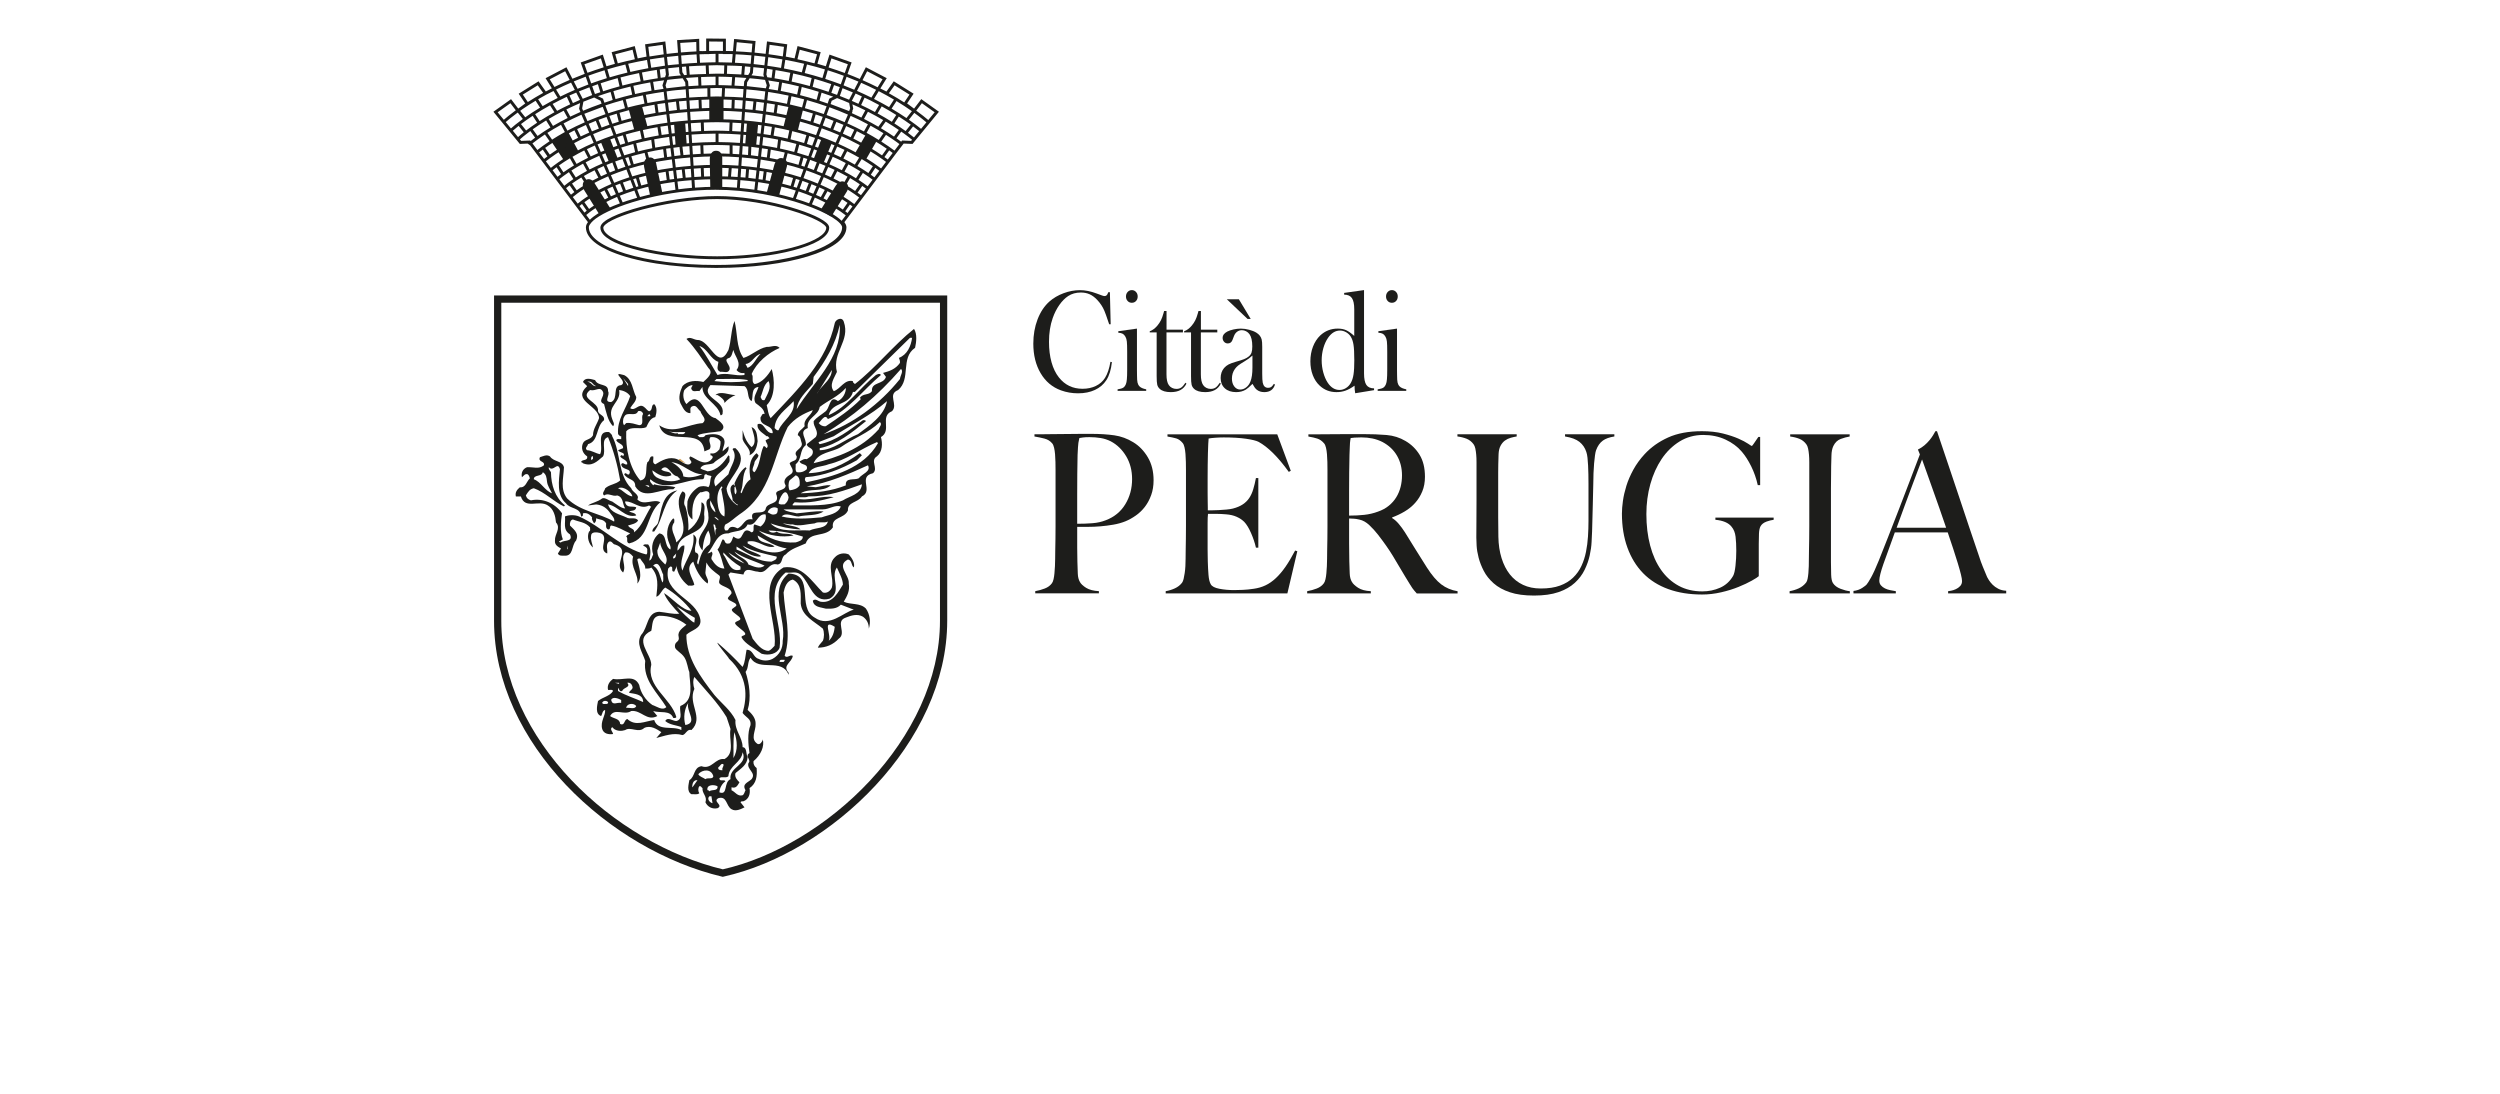
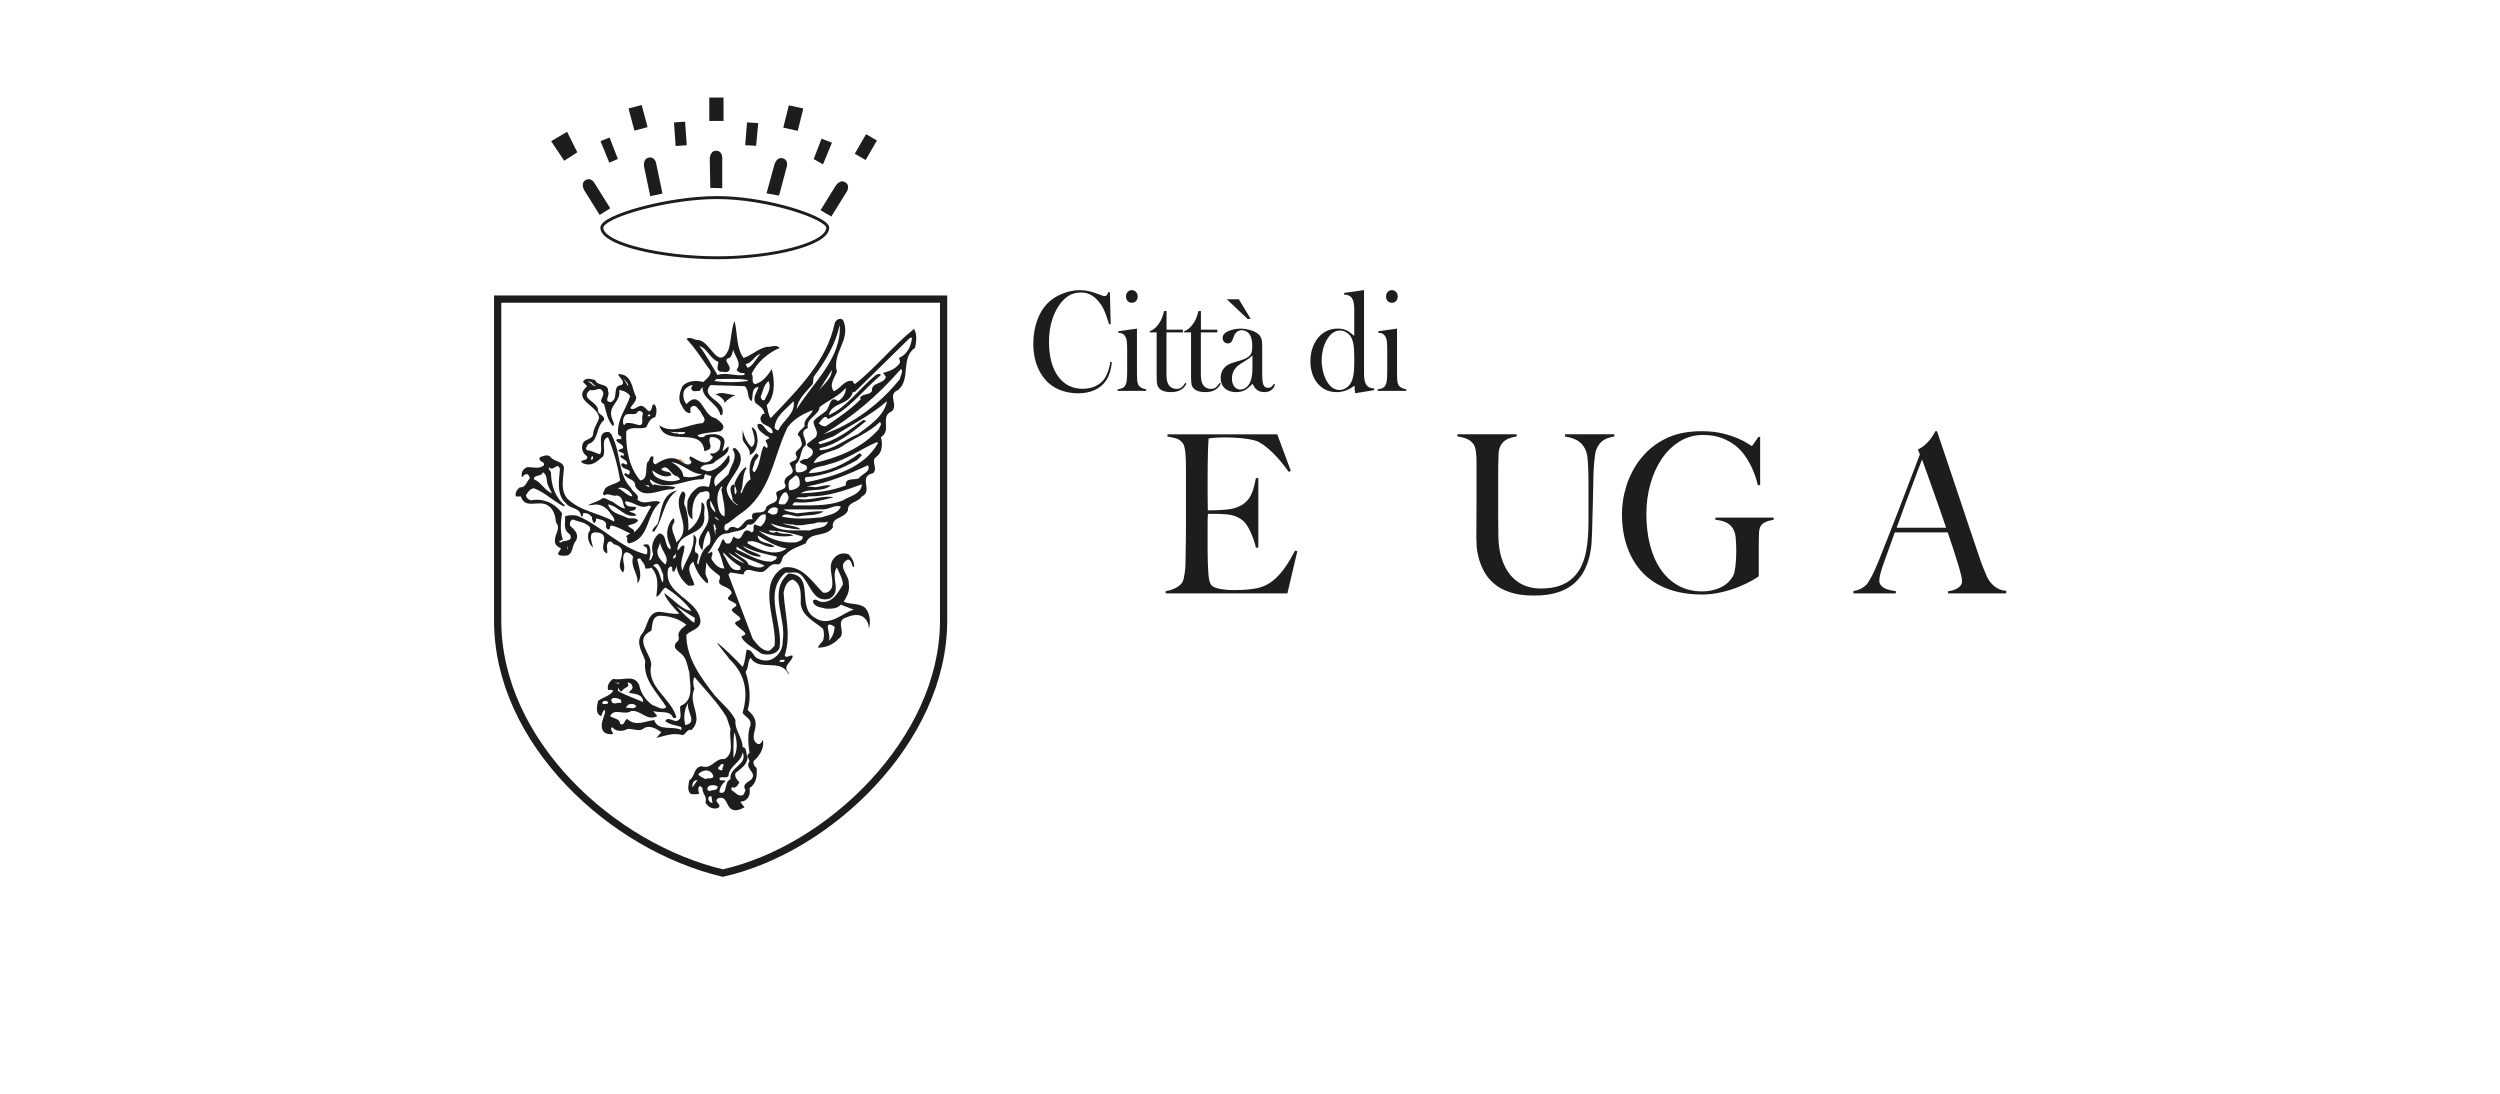
<svg xmlns="http://www.w3.org/2000/svg" id="Livello_1" version="1.1" viewBox="0 0 160 70">
  <defs>
    <style> .st0 { fill: none; } .st1 { fill: #1d1d1b; } .st2 { fill: #d4a055; } </style>
  </defs>
  <rect class="st0" width="160" height="70" />
  <polygon class="st2" points="43.331 29.469 43.879 29.642 43.525 29.364 43.331 29.469" />
  <path class="st1" d="M40.225,6.946l.841-.226.379,1.416-.841.225-.379-1.416ZM36.109,10.288l.838-.54-.653-1.314-1.019.603.834,1.251ZM45.394,7.74h.912v-1.498h-.912v1.498ZM50.128,8.169l.928.205.356-1.43-.927-.204-.356,1.43ZM54.705,9.84l.696.402.722-1.251-.696-.402-.722,1.251ZM38.995,10.412l.549-.238-.533-1.373-.579.234.563,1.377ZM38.378,13.757l.68-.425-.976-1.561s-.232-.48-.62-.235c-.334.211-.059.659-.059.659l.975,1.561ZM41.615,12.555l.784-.166-.391-1.866s-.054-.531-.502-.433c-.387.084-.281.599-.281.599l.391,1.866ZM45.457,12.024l.767.021v-1.875s.049-.531-.409-.521c-.395.008-.39.535-.39.535l.032,1.84ZM49.058,12.372l.801.147.476-1.778s.193-.497-.251-.614c-.382-.1-.522.407-.522.407l-.503,1.839ZM52.511,13.455l.694.401.958-1.542s.315-.431-.084-.658c-.343-.196-.61.257-.61.257l-.958,1.542ZM43.241,9.343l.711-.049-.106-1.508-.711.049.106,1.508ZM47.692,9.292l.7.04.134-1.453-.718-.047-.116,1.459ZM52.076,10.178l.596.342.573-1.39-.665-.255-.503,1.303Z" />
-   <path class="st1" d="M34.608,10.606h0Z" />
  <path class="st1" d="M35.08,11.144h0Z" />
-   <path class="st1" d="M60.091,7.151l-1.129-.806-.462.607-.446-.332.417-.623-1.27-.794-.468.655-.391-.196.409-.66-1.336-.7-.389.752c-.252-.108-.512-.215-.784-.318l.261-.74-1.415-.503-.234.747-.539-.157.209-.744-1.481-.39-.189.787-.565-.114.095-.787-1.296-.184-.086.794c-.233-.029-.469-.056-.709-.078l.063-.74-1.373-.132-.071.772h-.161c-.097-.002-.197-.002-.294-.004v-.786s-1.262-.013-1.262-.013v.801c-.078.002-.157.004-.235.006l-.199-.003-.013-.785-1.414.085.058.803c-.246.023-.488.049-.725.079l-.087-.798-1.295.184.094.787-.565.114-.189-.787-1.481.391.209.744-.54.157-.233-.747-1.415.503.257.728c-.274.103-.536.208-.788.314l-.381-.736-1.336.7.402.648c-.133.068-.262.136-.387.203l-.465-.651-1.27.794.417.623-.291.217c-.054.037-.107.074-.157.11l-.459-.602-1.129.806.064.078,1.627,1.981.499-.021.163.111,2.585,3.437.318.423-.002.002.012.012.784,1.042c-.012.017-.022.033-.032.05-.014.023-.033.045-.044.068-.033.07-.053.14-.054.213,0,.001,0,.002,0,.002.001.392.257.744.684,1.052.207.148.46.288.746.419.069.032.138.063.211.093,1.513.631,3.925,1.031,6.654,1.033h.084c2.273,0,4.33-.28,5.826-.737.748-.228,1.357-.5,1.785-.809.426-.307.683-.66.684-1.05,0-.115-.054-.226-.131-.334l3.244-4.312.114-.151.436-.566.519.021.047.002.119-.145.12-.146.334-.407.12-.146.339-.413.12-.146.539-.657ZM59.001,6.604l.816.582-.408.497c-.185-.157-.442-.364-.77-.603l.362-.476ZM57.238,7.897l.283-.438c.282.182.54.355.75.507.006.004.01.007.016.012l-.328.411c-.204-.147-.444-.313-.72-.491M56.38,8.207l.307-.427c.318.191.594.37.837.537l-.307.425c-.241-.165-.517-.344-.837-.535M54.612,8.867l.229-.473c.808.405,1.445.8,1.912,1.124l-.304.427c-.446-.309-1.059-.689-1.836-1.078M54.872,10.625l.277-.444c.277.164.51.315.714.455l-.287.438c-.2-.137-.428-.287-.704-.45M54.144,11.852l.262-.454c.242.143.446.275.623.395l-.301.429c-.164-.112-.358-.237-.584-.37M45.792,16.958c-2.257,0-4.3-.279-5.771-.729-.18-.055-.351-.112-.513-.172-.094-.035-.179-.072-.267-.108-.07-.029-.145-.056-.21-.086,0,0-.001,0-.001,0-.29-.131-.538-.27-.739-.415-.404-.291-.606-.597-.605-.897,0,0,0-.003,0-.004-.001-.037.011-.081.034-.129.008-.018.025-.038.036-.056.095-.151.286-.334.586-.517,1.314-.821,4.376-1.703,7.449-1.701,2.095,0,4.137.422,5.65.944.757.261,1.381.546,1.812.813.215.133.382.262.49.377.11.114.155.213.153.273.001.3-.202.606-.605.897-1.206.875-4.111,1.511-7.49,1.51h-.011ZM36.909,12.178l-.299-.431c.164-.117.359-.247.594-.389l.284.444c-.226.136-.424.264-.579.376M36.061,11.028l-.288-.439c.193-.138.425-.292.702-.459l.26.457c-.265.16-.492.31-.675.441M35.187,9.896l-.297-.433c.335-.242.783-.534,1.349-.845l.247.465c-.543.299-.979.582-1.3.813M34.402,8.701l-.308-.426c.239-.171.524-.36.859-.565l.275.446c-.324.197-.595.38-.826.545M34.278,6.447l.286.441c-.37.223-.683.43-.948.618l-.325-.411.149-.111c.24-.166.526-.348.838-.536M34.962,6.056l.463-.231.267.443c-.352.178-.672.354-.964.525l-.288-.443c.164-.096.34-.194.522-.294M45.383,3.467v-.009c.139-.003.272-.011.414-.012v.54c-.341.001-.668.017-.996.03l-.033-.541c.136-.006.275-.008.413-.012l.202.003ZM46.747,3.458c.049.002.097.005.146.007l-.048.54c-.282-.011-.569-.018-.86-.02v-.54c.095,0,.187.003.281.005v.011l.48-.003ZM56.164,7.26l.266-.452c.345.19.651.373.931.549l-.283.439c-.273-.172-.577-.352-.914-.537M55.296,7.612l.251-.462c.356.181.68.36.976.534l-.308.427c-.28-.163-.585-.33-.92-.5M54.229,7.896l.211-.482c.194.088.391.175.571.263.19.093.363.186.537.279l-.255.458c-.324-.172-.68-.346-1.064-.518M52.654,8.034l.182-.496c.177.064.345.129.513.195l-.196.49c-.164-.064-.326-.127-.499-.189M54.129,10.433l-.25.46c-.242-.125-.511-.252-.797-.378l.211-.481c.117.052.24.103.349.155.173.082.331.164.487.245M52.909,10.439c-.309-.132-.637-.261-.995-.385l.182-.496c.367.128.706.262,1.024.399l-.211.482ZM51.668,10.727l.182-.496c.148.051.285.104.425.157l-.188.492c-.137-.052-.271-.104-.418-.154M50.936,12.725l.174-.475c.315.104.597.214.864.325l-.191.435c-.266-.098-.547-.194-.847-.285M39.85,12.952l-.184-.426c.281-.114.595-.225.935-.331l.175.461c-.228.065-.449.131-.66.201-.093.031-.177.063-.266.095M39.551,10.837l-.18-.501c.149-.055.307-.108.466-.16l.187.495c-.166.054-.32.109-.474.166M37.731,10.848l-.25-.46c.265-.138.549-.279.871-.418l.211.488c-.301.13-.584.261-.832.39M37.164,8.733l-.229-.473c.18-.088.365-.175.564-.262l.211.487c-.188.083-.374.165-.546.248M35.391,8.061l-.276-.448c.289-.172.605-.348.961-.528l.254.466c-.344.174-.659.345-.939.51M34.535,7.75l-.286-.443c.279-.18.597-.369.952-.566l.284.441c-.361.198-.671.387-.95.568M36.274,6.193l.22.482c-.299.14-.581.28-.84.419l-.286-.443c.281-.152.581-.304.906-.457M38.025,6.242l.414.207.062.183c-.421.147-.818.3-1.185.457l-.059-.154.08-.426c.22-.091.451-.18.689-.268M39.53,5.002l.122.523c-.367.1-.718.206-1.054.317l-.154-.513c.346-.115.708-.224,1.085-.328M40.899,4.677l.102.527c-.404.083-.793.173-1.166.272l-.121-.521c.38-.101.775-.193,1.185-.278M42.036,4.471l.062.537c-.311.048-.617.099-.912.157l-.102-.525c.31-.061.625-.118.952-.169M45.165,4.194l.022.541c-.354.01-.708.02-1.047.043l-.043-.536c.347-.024.705-.037,1.068-.047M45.892,4.173c.158,0,.307.012.463.015l-.02.532c-.147-.003-.293-.007-.442-.007-.178,0-.342.012-.516.015l-.022-.541c.181-.004.353-.015.538-.015M47.488,4.229l-.043.537c-.301-.02-.609-.034-.922-.042l.02-.529c.318.009.639.013.945.034M50.579,4.661l-.101.521c-.296-.062-.598-.12-.909-.171l.066-.524c.322.053.638.109.944.174M51.945,4.994l-.12.513c-.373-.103-.76-.2-1.162-.287l.1-.518c.407.089.802.186,1.181.292M53.2,5.384l-.174.494c-.326-.112-.665-.219-1.018-.321l.12-.511c.371.107.729.219,1.073.338M54.346,6.59l.065.346-.067.173-1.186-.449.042-.116h-.004s.031-.094.031-.094l.346-.173c.269.102.524.207.772.313M55.696,6.422c.201.1.383.199.567.298l-.265.45c-.276-.148-.571-.298-.887-.447l.22-.473c.121.057.25.114.365.171M55.354,7.049c.009.004.017.009.026.013l-.252.462c-.193-.095-.402-.19-.612-.284l.049-.112-.023-.01.054-.14.01-.025-.051-.276c.279.123.548.247.799.372M49.708,7.244l.071-.531c.807.149,1.558.337,2.246.55l-.148.511c-.665-.204-1.388-.386-2.169-.53M50.593,8.916l.108-.523c.315.078.62.161.91.25l-.148.511c-.278-.084-.569-.163-.87-.237M49.265,10.112l.065-.533c.308.055.608.116.894.183l-.13.503.183.047.13-.502c.29.071.569.147.836.227l-.14.512c-.558-.167-1.169-.317-1.837-.437M48.995,11.535l.069-.532c.615.107,1.178.24,1.692.388l-.152.508c-.488-.139-1.023-.264-1.608-.364M48.809,11.502c-.084-.013-.176-.023-.263-.035l.059-.533c.09.013.185.023.273.038l-.069.53ZM48.358,11.442c-.153-.021-.303-.043-.462-.06l.042-.536c.165.018.32.041.479.062l-.059.533ZM41.04,11.871l-.152-.507c.516-.142,1.086-.269,1.715-.371l.069.53c-.599.096-1.142.215-1.632.348M42.858,11.492l-.069-.531c.096-.014.196-.026.294-.04l.064.534c-.095.013-.197.023-.29.036M43.271,10.899c.121-.015.24-.031.364-.044l.06.532c-.125.013-.239.03-.36.045l-.064-.534ZM40.557,10.511l-.153-.507c.27-.078.554-.151.851-.22l.134.515c-.29.066-.568.137-.831.212M38.504,8.163l-.198-.494c.165-.063.337-.124.512-.185l.188.496c-.174.06-.338.121-.502.183M40.35,5.539l.11.518c-.371.088-.726.185-1.067.286l-.136-.511c.349-.104.714-.202,1.093-.293M41.613,5.274l.085.527c-.365.065-.713.139-1.053.217l-.111-.526c.346-.08.708-.151,1.079-.218M43.285,5.77c.195-.021.4-.034.601-.05l.034.538c-.41.033-.809.073-1.194.124l-.064-.533c.121-.016.237-.036.361-.05l.261-.029ZM45.797,4.905v.541c-.312.001-.609.015-.908.027l-.021-.541c.306-.012.611-.025.929-.026M46.86,4.934l-.042.539c-.275-.011-.548-.025-.832-.027v-.54c.299.001.585.016.874.028M51.127,5.525l-.111.522c-.34-.082-.687-.161-1.05-.229l.086-.529c.371.07.726.151,1.075.236M52.399,5.874l-.137.513c-.341-.106-.693-.206-1.061-.299l.111-.521c.377.095.738.199,1.088.308M50.551,6.684l.101-.524c.278.063.55.127.813.198l-.134.516c-.253-.067-.514-.13-.781-.189M50.468,6.119l-.102.525c-.405-.087-.825-.163-1.261-.228l.059-.534c.451.068.885.147,1.304.237M47.688,6.984l.036-.538c.168.014.334.029.498.047l-.056.536c-.157-.017-.317-.031-.479-.044M49.798,8.936l-.066.532c-.304-.061-.62-.116-.946-.164l.059-.534c.329.049.647.103.953.166M48.598,9.276c-.34-.047-.692-.084-1.055-.113l.036-.538c.371.03.731.069,1.078.117l-.059.534ZM47.495,9.889l.036-.538c.123.01.246.02.366.032l-.023.538c-.124-.012-.252-.022-.379-.032M45.892,10.548c-.53,0-1.025.023-1.504.055l-.034-.538c.49-.034.997-.057,1.538-.057.489,0,.952.022,1.402.054l-.036.538c-.438-.03-.889-.051-1.366-.051M43.74,9.924l-.065-.537c.143-.014.296-.022.444-.034l.034.538c-.138.011-.279.02-.413.033M41.934,9.449l-.067-.533c.307-.058.625-.11.956-.156l.064.535c-.33.045-.648.097-.953.154M40.832,9.693l-.118-.523c.307-.079.631-.152.967-.219l.067.535c-.319.064-.625.133-.916.208M40.193,9.114l-.147-.508c.292-.085.597-.164.915-.239l.108.521c-.304.071-.598.146-.876.226M39.781,7.731l-.132-.511c.681-.201,1.425-.379,2.237-.52l.07.529c-.79.137-1.515.309-2.176.503M41.147,6.104l.102.527c-.37.076-.726.158-1.067.247l-.138-.517c.353-.093.721-.178,1.103-.257M42.144,7.201l-.072-.537c.157-.026.327-.044.49-.067l.064.535c-.161.023-.326.044-.483.07M42.75,6.571c.172-.023.337-.051.514-.07l.061.539c-.175.019-.341.042-.51.064l-.064-.534ZM45.892,5.632c.11,0,.212.009.321.01l-.027.539c-.1-.001-.193-.009-.294-.009-.147,0-.282.01-.426.012l-.005-.541c.145-.002.283-.012.431-.012M45.892,6.361c.324,0,.632.016.943.029l-.021.54c-.304-.013-.606-.029-.923-.029-.336,0-.654.015-.975.028l-.021-.541c.327-.013.653-.027.996-.027M44.707,6.393l.021.542c-.194.009-.384.021-.572.035l-.034-.538c.194-.014.386-.029.586-.038M43.967,6.986c-.153.012-.306.024-.455.039l-.06-.539c.156-.016.32-.026.48-.039l.034.539ZM43.979,7.173l.034.538c-.383.03-.755.068-1.113.114l-.064-.533c.368-.048.749-.088,1.143-.12M44.026,7.899l.034.539c-.37.029-.728.065-1.072.109l-.064-.534c.355-.046.722-.084,1.102-.114M45.892,8.36c-.287,0-.557.013-.831.023l-.021-.541c.281-.01.559-.022.853-.022.275,0,.536.014.801.024l-.022.54c-.258-.01-.511-.023-.779-.023M45.892,9.819c-.298,0-.578.012-.86.022l-.021-.54c.289-.011.577-.022.881-.022.277,0,.539.013.804.023v.54c-.265-.01-.527-.023-.804-.023M45.797,8.552v.54c-.525.002-1.022.024-1.502.058l-.034-.538c.492-.034,1-.058,1.537-.06M44.85,7.847l.021.541c-.212.009-.419.021-.623.035l-.034-.538c.209-.015.419-.029.636-.038M42.801,8.574c-.152.021-.309.04-.456.063l-.081-.532c.153-.025.315-.044.473-.066l.065.535ZM42.078,8.14l.08.528c-.313.054-.615.113-.905.177l-.108-.522c.299-.067.611-.127.933-.183M43.01,8.736c.341-.044.695-.08,1.062-.109l.034.538c-.356.028-.701.062-1.032.104l-.064-.534ZM44.307,9.338c.171-.012.338-.025.515-.033l.021.541c-.171.008-.336.019-.501.031l-.034-.538ZM46.885,9.847v-.54c.155.007.307.017.457.028l-.036.538c-.139-.01-.279-.019-.422-.026M47.355,9.147c-.44-.032-.894-.052-1.369-.054v-.54c.487.002.952.024,1.405.056l-.036.538ZM46.86,8.389l.022-.54c.188.009.374.019.557.032l-.036.539c-.178-.013-.36-.023-.543-.031M45.892,7.63c-.592,0-1.149.027-1.69.065l-.034-.537c.553-.04,1.121-.068,1.724-.068.554,0,1.081.026,1.596.065l-.036.538c-.503-.037-1.018-.062-1.56-.062M47.003,6.936l.021-.54c.173.009.343.019.512.032l-.036.539c-.164-.012-.329-.022-.497-.031M47.737,6.257l.036-.538c.412.035.815.078,1.204.133l-.059.535c-.381-.054-.776-.096-1.181-.13M47.549,6.24c-.381-.029-.774-.044-1.174-.052l.027-.539c.403.009.799.024,1.183.053l-.036.538ZM45.272,5.649l.005.541c-.399.01-.791.025-1.168.053l-.034-.538c.387-.028.787-.046,1.197-.056M42.476,5.876l.064.534c-.381.054-.75.114-1.105.184l-.102-.526c.367-.072.748-.136,1.143-.192M39.861,6.408l.138.519c-.374.101-.73.208-1.068.322l-.19-.503c.353-.119.729-.232,1.12-.338M38.574,6.837l.178.47c-.412.143-.797.291-1.154.443l-.202-.467,1.179-.446ZM38.996,7.42c.151-.05.315-.096.473-.145l.132.514c-.142.043-.279.088-.415.133l-.19-.503ZM42.649,7.318l.064.534c-1.247.175-2.337.437-3.273.743l-.19-.502c.971-.32,2.108-.593,3.398-.775M39.864,8.661l.148.51c-.108.032-.213.065-.317.099l-.19-.502c.114-.037.24-.071.359-.107M40.53,9.216l.118.522c-.243.065-.474.134-.697.205l-.19-.502c.244-.078.502-.153.769-.225M41.572,10.254l-.133-.513c.32-.071.653-.135,1.003-.192l.066.529c-.326.053-.638.112-.936.176M42.695,10.052l-.067-.536c.09-.014.189-.023.281-.036l.065.535c-.092.013-.188.023-.279.037M43.097,9.457c.13-.017.256-.035.389-.05l.065.531c-.136.014-.259.035-.39.052l-.064-.534ZM44.165,10.079l.034.539c-.329.025-.646.056-.951.094l-.064-.534c.315-.04.642-.073.981-.099M43.883,11.371l-.06-.537c.125-.012.26-.018.389-.028l.034.538c-.121.009-.246.016-.363.027M44.4,10.792c.15-.01.295-.023.45-.03l.022.54c-.15.007-.292.018-.437.028l-.034-.538ZM45.06,11.298l-.022-.54c.279-.01.559-.02.853-.02.258,0,.502.011.748.021l-.045.538c-.232-.008-.461-.018-.703-.018-.288,0-.56.01-.831.02M46.829,10.763c.141.007.279.016.416.026l-.036.538c-.14-.01-.281-.019-.425-.025l.045-.538ZM47.434,10.804c.106.008.213.016.316.026l-.042.536c-.101-.01-.206-.017-.31-.025l.036-.537ZM47.446,10.616l.036-.538c.351.028.689.064,1.015.109l-.059.534c-.318-.043-.649-.077-.992-.105M48.062,9.937l.023-.538c.169.019.329.042.492.064l-.059.534c-.152-.021-.299-.043-.456-.061M48.764,9.491c.126.019.256.034.379.055l-.064.531c-.12-.02-.25-.035-.374-.053l.059-.533ZM49.917,9.505l.066-.531c.342.073.671.152.986.238l-.138.513c-.292-.079-.597-.152-.914-.22M50.41,8.87c-.29-.068-.592-.131-.902-.188l.08-.531c.321.059.63.125.93.197l-.108.522ZM49.321,8.65c-.148-.026-.304-.045-.456-.068l.059-.534c.159.024.322.045.477.072l-.08.53ZM48.678,8.554c-.35-.048-.713-.087-1.086-.117l.036-.538c.381.032.752.071,1.11.121l-.059.535ZM47.64,7.71l.036-.538c.392.033.773.073,1.141.125l-.059.534c-.361-.05-.734-.09-1.118-.122M48.355,7.046l.056-.535c.165.019.326.042.486.064l-.059.535c-.16-.022-.319-.045-.483-.064M49.084,6.604c.171.026.343.05.508.079l-.071.532c-.161-.028-.33-.052-.496-.076l.059-.535ZM51.514,6.924l.133-.515c.44.123.859.254,1.257.393l-.182.497c-.382-.133-.785-.258-1.208-.375M53.074,6.315l-.1.299-.004.011c-.173-.061-.345-.122-.527-.18l.137-.514c.258.083.505.17.747.258l-.253.127ZM49.866,5.259l-.086.529c-.189-.034-.385-.062-.581-.092l.063-.206.008-.028-.1-.314c.235.035.468.071.695.112M49.073,5.463l-.057.188-1.22-.138.018-.24.165-.266c.333.031.665.062.984.106l.111.349ZM47.628,5.213l-.022.297h-.009s0,.003,0,.003c-.194-.015-.391-.025-.59-.034l.042-.538c.244.012.483.028.72.048l-.14.226ZM44.679,4.936l.021.541c-.216.01-.429.022-.639.038l-.021-.279-.002-.023-.14-.225c.257-.02.514-.04.78-.052M43.854,5.274l.018.24-.766.087c-.076.009-.153.017-.228.026l-.226.026-.057-.188.112-.353c.318-.041.647-.074.981-.103l.166.267ZM42.465,5.687c-.195.028-.392.054-.58.086l-.087-.535c.225-.038.466-.066.701-.099l-.103.323.069.226ZM39.077,5.887l.136.511c-.184.056-.357.116-.532.175l-.075-.221-.012-.037-.325-.163c.259-.092.53-.179.808-.265M37.144,7.167c-.224.099-.443.198-.646.297l-.251-.462c.275-.136.569-.27.882-.404l-.062.329-.005.026.083.213ZM37.211,7.342l.004.01h.003s.206.475.206.475c-.404.178-.777.357-1.109.533l-.246-.463c.344-.184.722-.37,1.141-.555M37.673,7.925c.15-.064.296-.128.456-.191l.199.496c-.152.059-.303.118-.445.178l-.209-.483ZM39.073,8.157l.188.496c-.393.133-.756.272-1.093.414l-.209-.484c.345-.146.715-.289,1.115-.426M39.328,8.83l.188.496c-.383.128-.736.262-1.063.399l-.21-.485c.334-.141.695-.279,1.085-.411M38.279,9.8c-.165.072-.326.143-.476.215l-.241-.469c.162-.078.327-.156.506-.234l.211.488ZM38.528,9.899c.324-.136.675-.268,1.055-.395l.188.496c-.374.123-.715.252-1.032.384l-.21-.485ZM40.016,10.115c.065-.021.139-.039.206-.059l.154.509c-.057.017-.114.034-.17.052l-.19-.502ZM42.997,10.201l.064.535c-.996.134-1.86.329-2.6.555l-.19-.502c.775-.24,1.686-.447,2.726-.588M40.705,11.415l.153.509c-.048.014-.096.027-.143.041l-.189-.501c.057-.017.121-.033.179-.05M40.533,12.017c-.168.053-.323.107-.477.162l-.192-.496c.152-.055.317-.108.482-.16l.187.494ZM40.959,12.608l-.178-.47c.678-.201,1.474-.375,2.389-.496l.06.502c-.807.115-1.574.275-2.271.464M43.417,12.116l-.06-.497c.288-.035.588-.065.9-.088l.031.489c-.294.025-.585.058-.872.096M44.478,12.008l-.031-.489c.459-.03.934-.052,1.445-.052.457,0,.887.02,1.305.048l-.033.497c-.451-.037-.91-.057-1.372-.057-.441,0-.88.021-1.314.054M47.385,11.53c.33.026.647.059.952.099l-.057.512c-.305-.044-.615-.081-.929-.111l.033-.5ZM48.525,11.654c.914.132,1.715.322,2.404.541l-.175.478c-.696-.202-1.467-.379-2.286-.506l.057-.513ZM51.175,12.073l.181-.496c.141.048.27.098.403.147l-.191.49c-.129-.048-.255-.095-.393-.141M50.994,12.018c-.068-.022-.14-.043-.21-.064l.152-.507c.081.025.162.049.24.074l-.182.496ZM48.626,10.746l.059-.534c1.037.152,1.95.376,2.738.635l-.182.496c-.752-.243-1.624-.453-2.615-.598M51.283,10.605l.139-.511c.084.026.167.052.248.079l-.182.496c-.067-.022-.137-.043-.205-.065M51.735,9.996c-.231-.077-.47-.152-.72-.223l.138-.512c.266.076.519.156.764.238l-.182.496ZM51.643,9.212l.148-.51c.127.04.25.081.372.123l-.182.497c-.111-.037-.223-.074-.338-.11M48.945,7.86l.059-.534c1.281.192,2.418.484,3.406.825l-.182.496c-.951-.325-2.047-.604-3.283-.788M52.056,7.834l.147-.51c.155.05.304.102.453.154l-.182.497c-.138-.047-.276-.095-.419-.14M52.901,7.36l.182-.496c.42.152.817.309,1.186.471l-.211.483c-.36-.157-.746-.31-1.157-.458M55.937,6.333l.301-.499c.352.182.677.362.975.539l-.313.483c-.294-.171-.616-.346-.962-.522M55.768,6.247c-.29-.144-.598-.288-.922-.43l.268-.518c.337.148.656.298.956.449l-.301.499ZM55.16,6.171l-.22.473c-.138-.063-.279-.127-.424-.189l.243-.469c.14.061.267.123.401.185M54.341,6.381c-.192-.081-.389-.161-.593-.239l.175-.497c.228.088.446.178.66.27l-.242.467ZM53.575,6.064l-.011.006c-.117-.044-.238-.087-.359-.13l.174-.494c.122.043.251.084.369.129l-.173.489ZM52.816,5.05l.161-.552c.357.112.698.23,1.027.352l-.193.546c-.319-.12-.65-.236-.995-.346M52.795,4.443l-.16.551c-.364-.114-.742-.221-1.134-.32l.146-.547c.398.098.78.204,1.148.316M51.317,4.629c-.37-.09-.752-.174-1.146-.249l.088-.55c.415.075.816.159,1.204.251l-.146.547ZM49.985,4.348c-.286-.051-.578-.099-.876-.14l.06-.549c.309.041.609.088.905.139l-.088.55ZM49.449,4.457l-.066.525c-.092-.014-.185-.027-.278-.04l-.056-.177.04-.366c.123.017.239.04.36.058M48.897,4.911c-.263-.035-.529-.066-.802-.092l.087-.139.032-.38c.229.023.465.039.688.068l-.045.416.04.127ZM47.998,4.619l-.114.183c-.083-.007-.166-.014-.251-.02l.043-.534c.119.009.233.023.35.034l-.029.337ZM47.035,4.015l.047-.54c.342.016.678.038,1.007.067l-.046.543c-.329-.03-.666-.053-1.008-.069M44.58,3.481l.033.541c-.335.016-.659.041-.981.069l-.039-.539c.324-.029.649-.055.987-.072M43.909,4.257l.043.537c-.056.004-.109.01-.164.015l-.118-.19-.024-.34c.088-.008.175-.016.264-.023M43.485,4.679l.092.148c-.271.025-.546.046-.806.079l.039-.122-.045-.417c.225-.028.459-.049.692-.071l.028.384ZM42.618,4.765l-.055.173c-.095.013-.185.028-.278.042l-.062-.535c.118-.017.235-.035.355-.051l.04.371ZM41.68,4.337l-.086-.536c.293-.05.599-.09.906-.131l.058.533c-.3.04-.591.085-.877.134M41.408,3.835l.085.53c-.398.071-.779.152-1.15.238l-.139-.522c.387-.09.789-.172,1.204-.246M40.021,4.129l.137.514c-.396.095-.774.199-1.138.307l-.149-.511c.368-.11.751-.214,1.149-.31M38.691,4.496l.147.506c-.348.107-.682.219-1.002.336l-.175-.496c.328-.12.672-.235,1.029-.346M38.265,5.387l.155.516c-.113.039-.234.075-.343.114l-.175-.495c.122-.045.237-.091.364-.134M37.899,6.085c-.208.078-.409.157-.604.238l-.244-.472c.215-.09.441-.177.672-.264l.175.498ZM37.119,6.392c-.16.068-.303.137-.453.205l-.222-.486c.137-.063.289-.124.434-.186l.241.466ZM35.86,6.181l-.266-.441h.001s-.006-.01-.006-.01c.299-.149.619-.297.958-.443l.241.466c-.33.141-.637.285-.928.428M33.13,7.214l.009-.007.322.407c-.384.28-.633.491-.761.606l-.334-.407c.131-.116.382-.328.761-.605l.004.006ZM33.193,8.055l.328.411c-.176.139-.292.241-.367.308l-.334-.407c.076-.068.198-.172.373-.312M33.671,8.352l-.328-.412c.2-.153.45-.332.748-.529l.285.441c-.283.188-.513.354-.705.5M35.904,7.986l.247.464c-.308.169-.577.331-.817.486l-.301-.433c.254-.164.545-.337.872-.517M36.406,8.529c.117-.062.232-.125.359-.188l.231.477c-.116.058-.236.116-.344.173l-.246-.463ZM37.784,8.656l.211.487c-.367.16-.709.321-1.007.48l-.246-.462c.314-.167.657-.337,1.042-.505M37.391,9.627l.243.472c-.268.133-.517.265-.735.392l-.26-.456c.228-.133.472-.268.752-.408M37.314,10.475l.252.463c-.27.146-.511.288-.714.418l-.283-.442c.214-.138.46-.285.745-.439M37.651,11.706l-.283-.442c.206-.119.43-.242.685-.367l.241.471c-.235.115-.453.229-.643.338M38.465,11.285l-.24-.469c.133-.063.267-.126.412-.189l.211.487c-.133.057-.262.114-.384.171M38.812,10.556c.123-.051.249-.102.382-.153l.179.498c-.122.046-.237.092-.351.139l-.21-.485ZM40.092,10.849l.188.496c-.355.113-.675.232-.972.354l-.21-.486c.303-.125.635-.247.995-.363M39.688,11.751l.19.49c-.101.038-.192.076-.287.114l-.21-.486c.098-.04.202-.079.307-.119M39.417,12.427c-.111.047-.216.094-.318.141l-.241-.47c.111-.052.228-.103.349-.155l.21.484ZM38.688,12.18l.24.469c-.56.272-.963.53-1.227.724l-.301-.433c.281-.205.709-.477,1.288-.76M37.249,13.054l.3.432c-.06.047-.107.086-.144.119l-.317-.421c.042-.036.097-.08.161-.13M39.491,12.6l.18.416c-.575.213-1.064.44-1.429.668-.203.129-.366.255-.491.383l-.232-.309c.206-.18.831-.672,1.973-1.157M53.866,14.133c-.329-.334-1-.709-1.905-1.057l.187-.428c.04.018.086.035.125.052.689.308,1.197.615,1.532.845.14.096.243.175.323.238l-.263.349ZM52.704,12.696l.254-.458c.553.273.984.536,1.283.743l-.299.431c-.283-.197-.697-.451-1.239-.716M52.533,12.614c-.1-.047-.201-.093-.309-.139l.21-.48c.059.026.125.051.181.077.061.028.114.055.172.083l-.255.459ZM52.05,12.402c-.1-.042-.197-.083-.303-.124l.19-.489c.113.044.218.088.324.132l-.211.481ZM51.422,11.4l.182-.496c.341.117.651.238.944.362l-.211.482c-.283-.119-.583-.237-.914-.348M52.263,10.947l.188-.491c.132.052.259.103.383.156l-.211.482c-.117-.049-.235-.098-.36-.147M53.007,10.688c.097.043.201.085.293.128.04.019.074.037.114.056l-.239.468c-.121-.057-.248-.114-.379-.172l.211-.481ZM53.583,10.957c.239.119.46.235.659.348l-.262.453c-.191-.109-.405-.221-.636-.335l.238-.467ZM54.047,10.981l.25-.461c.29.156.542.305.768.447l-.282.441c-.215-.135-.458-.278-.736-.427M54.707,10.533c-.221-.126-.465-.256-.73-.388l.24-.467c.279.139.535.277.768.41l-.277.445ZM53.807,10.06c-.139-.067-.288-.133-.438-.199l.211-.482c.136.06.277.121.405.181.022.011.041.021.063.032l-.24.467ZM53.196,9.784c-.322-.138-.664-.274-1.035-.403l.182-.496c.38.134.733.274,1.065.417l-.211.482ZM52.408,8.707l.182-.496c.393.14.761.286,1.105.435l-.211.482c-.335-.144-.692-.286-1.076-.422M53.329,8.292l.196-.489c.155.063.31.124.457.188l-.211.483c-.142-.061-.291-.121-.441-.181M54.154,8.069c.175.078.353.157.516.236.001,0,.003.001.004.002l-.229.474c-.158-.077-.331-.153-.502-.229l.211-.482ZM55.461,8.501l.254-.458c.306.167.576.328.826.484l-.3.431c-.237-.147-.491-.299-.781-.457M57.062,6.951l.313-.482c.376.228.703.446.986.646l-.348.441c-.274-.187-.591-.391-.95-.604M57.252,5.458l.954.596-.336.502c-.293-.189-.621-.387-.982-.588l.365-.51ZM55.496,4.558l.988.517-.316.51c-.303-.153-.626-.305-.967-.455l.296-.572ZM54.94,5.223l-.268.519c-.221-.094-.449-.187-.685-.279l.194-.549c.263.1.515.204.76.308M53.211,3.738l1.052.374-.197.56c-.331-.123-.676-.242-1.036-.355l.181-.578ZM51.182,3.182l1.109.292-.163.581c-.352-.094-.716-.182-1.092-.263l.146-.609ZM49.255,2.867l.919.13-.074.613c-.298-.051-.6-.099-.911-.14l.066-.603ZM48.982,3.634l-.059.546c-.227-.03-.458-.056-.691-.079l.046-.544c.239.023.473.049.705.078M47.153,2.702l.999.096-.047.555c-.328-.029-.664-.051-1.006-.067l.054-.584ZM45.383,2.655l.885.009v.596c-.126-.002-.249-.006-.377-.006-.172,0-.34.005-.508.008v-.607ZM43.535,2.747l1.026-.062.01.605c-.337.017-.669.038-.992.066l-.044-.609ZM43.405,3.57l.039.54c-.233.022-.474.038-.7.066l-.058-.532c.234-.029.477-.051.718-.074M42.412,2.867l.066.61c-.311.041-.614.087-.912.138l-.074-.618.919-.13ZM40.485,3.182l.146.61c-.377.08-.74.168-1.092.261l-.163-.579,1.109-.292ZM37.405,4.112l1.052-.374.178.571c-.361.112-.707.229-1.038.35l-.193-.547ZM37.485,4.909l.175.497c-.241.09-.472.183-.696.276l-.243-.471c.244-.103.5-.203.764-.302M35.183,5.076l.988-.517.287.555c-.344.149-.667.301-.971.452l-.304-.49ZM33.461,6.054l.954-.596.348.487c-.365.202-.693.4-.983.586l-.319-.476ZM33.011,7.057c-.37.271-.626.487-.766.61l-.395-.48.816-.582.345.453ZM33.935,8.993l-.582.024-.08-.097c.106-.096.325-.284.666-.535l.308.426c-.106.078-.205.153-.286.218l-.026-.035ZM34.076,9.18c.194-.154.464-.352.798-.574l.3.431c-.332.22-.591.412-.781.564l-.316-.421ZM34.506,9.752c.067-.053.147-.114.231-.178l.298.435c-.078.059-.151.114-.213.164l-.317-.421ZM34.936,10.323c.314-.252.859-.646,1.639-1.074l.247.466c-.096.053-.189.105-.277.156l-.031-.054-.164.094.032.056c-.523.314-.894.589-1.129.779l-.317-.422ZM35.366,10.896c.071-.058.155-.122.253-.196l.289.441c-.087.066-.163.124-.226.176l-.316-.421ZM35.797,11.468c.142-.116.341-.269.613-.451l.285.445c-.257.173-.449.319-.581.428l-.317-.421ZM36.227,12.04c.062-.051.139-.111.231-.181l.3.432c-.085.065-.158.122-.215.169l-.317-.421ZM36.657,12.612c.299-.251,1.03-.796,2.265-1.327l.21.486c-1.184.506-1.883,1.027-2.159,1.261l-.317-.421ZM54.096,13.521l.299-.43c.062.045.117.086.163.122l-.316.42c-.042-.033-.089-.069-.147-.111M52.51,11.822l.21-.481c.078.034.163.068.237.102.777.359,1.356.717,1.74.985.116.081.209.15.29.213l-.316.42c-.34-.265-1.055-.756-2.162-1.24M55.101,12.491c-.062-.048-.136-.102-.218-.161l.302-.43c.086.061.166.12.233.17l-.316.42ZM55.531,11.92c-.148-.113-.346-.254-.588-.411l.282-.442c.136.088.257.171.366.247.097.069.18.13.255.187l-.315.419ZM55.96,11.35c-.068-.051-.144-.107-.228-.168l.288-.439c.006.004.013.009.019.013.09.064.164.12.237.175l-.315.419ZM56.389,10.78c-.266-.201-.644-.465-1.14-.759l.067-.108-.16-.1-.072.115c-.406-.234-.883-.479-1.428-.722l.211-.482c.155.069.315.139.46.208.953.46,1.674.92,2.157,1.265.084.06.15.111.22.163l-.315.419ZM56.817,10.21c-.067-.051-.133-.1-.213-.158l.304-.427c.007.005.015.01.022.015.077.055.137.101.202.15l-.315.419ZM57.246,9.639c-.219-.164-.501-.361-.844-.58l.3-.43c.254.162.487.318.676.454.07.051.123.092.185.138l-.316.42ZM58.314,9.017l-.532-.022-.05-.002-.057.076c-.092-.069-.191-.141-.303-.22l.307-.425c.046.032.101.069.144.1.236.17.412.309.549.42l-.059.072ZM58.11,8.5l.328-.41c.155.116.285.217.389.302l-.334.406c-.102-.083-.229-.183-.383-.298M58.169,7.663l.346-.438c.087.063.17.125.247.183.216.164.391.307.527.422l-.342.416c-.184-.149-.444-.349-.778-.583" />
  <path class="st1" d="M52.865,14.239c-.417-.353-1.434-.764-2.716-1.102-1.281-.335-2.819-.587-4.251-.587-1.599,0-3.449.302-4.905.695-.728.197-1.357.416-1.809.634-.226.109-.409.218-.54.328-.129.11-.218.224-.22.362,0,.163.075.315.198.452.433.472,1.477.848,2.807,1.127,1.329.277,2.937.442,4.469.442,1.752,0,3.527-.216,4.87-.568.672-.176,1.236-.385,1.639-.622.202-.119.364-.245.479-.382.115-.136.183-.288.183-.449-.004-.128-.086-.229-.204-.332M52.741,14.899c-.332.404-1.29.797-2.537,1.067-1.248.273-2.787.438-4.306.438-1.736,0-3.576-.215-4.975-.562-.7-.173-1.289-.379-1.697-.604-.204-.112-.361-.228-.464-.342-.103-.115-.15-.222-.15-.325-.003-.042.04-.124.153-.218.393-.335,1.497-.75,2.834-1.066,1.339-.318,2.92-.547,4.299-.547,1.611,0,3.374.325,4.729.727.678.201,1.254.421,1.655.627.201.103.358.202.46.289.104.087.141.162.138.189,0,.106-.044.213-.139.328" />
  <path class="st1" d="M60.39,19.143h-.232v20.587c.001,3.753-1.81,7.363-4.469,10.223-2.657,2.859-6.157,4.958-9.48,5.696l.05.228.053-.227c-3.507-.832-7.076-2.913-9.757-5.739-2.682-2.826-4.473-6.387-4.472-10.181v-20.354h28.307v-.233h-.232.232v-.233h-28.771v20.821c0,3.945,1.857,7.612,4.6,10.502,2.745,2.891,6.38,5.014,9.987,5.871l.052.012.052-.012c3.435-.766,7-2.91,9.719-5.833,2.717-2.923,4.592-6.634,4.593-10.541v-20.821h-.232v.233Z" />
  <path class="st1" d="M47.072,25.284c-.254.107-.495.268-.709.509.04-.187-.267-.415-.441-.509h-.134c.334-.294.856,0,1.284,0M48.489,28.24c-.04-.348-.027-.762-.388-.909.093.387.388,1.003,0,1.284-.321-.294-.468-.682-.575-1.084v.575c.107.375.575.642.441,1.03.375-.161.482-.548.522-.896M41.548,31.129c-.04-.12-.174-.053-.254-.066l.254.121v-.054M43.353,31.383c-1.003.201-1.017,1.284-1.23,2.047-.054.227-.375.321-.375.588h.12c.615-.843.562-1.993,1.484-2.635M58.561,22.262c-.949.655-.241,1.993-1.083,2.702-.709.281.026.923-.388,1.351-.816.334.014,1.23-.709,1.658.107.401.107.937-.254,1.23-.468.281.107.762-.254,1.083-.989.214.04,1.123-.708,1.484-.254.402-.937.348-.896.896-.24.562-1.07.388-.963,1.083-.454.683-1.471.227-1.739,1.03-.455.214-.95.334-1.284.709-.321.147-.147.561-.508.641-.628-.174-.668.655-1.284.455-.321,0-.776-.348-.91.187l-.829-.134-.134.134c.522,1.364,1.03,2.741,1.552,4.105.254.322.575.776,1.017.776.16-.041.267-.214.388-.321.174-1.592-1.191-3.972.575-5.016,1.191-.174,1.806.91,2.515,1.605.267.08.482-.107.575-.321.161-.668-.361-1.391.187-1.926.227-.255.602-.321.896-.187.215.24.402.561.321.829-.187-.133-.093-.455-.375-.508-.775.388.107.989.053,1.538.081.468-.107.802-.321,1.163.442.214,1.043.054,1.418.442.254.361.321.856.187,1.284,0-.321-.12-.576-.374-.763-.361-.213-.762-.08-1.097.054-.722.241.08.989-.455,1.35-.361.388-.816.576-1.337.576.04-.12.187-.295.321-.441.094-.227.094-.548,0-.776-.548-.468-1.338-.803-1.418-1.605,0-.588.08-1.244-.508-1.538-.388.08-.521.496-.588.829.08,1.418.508,2.675.067,4.052.174.187.307-.093.521,0-.053.442-.695.602-.267,1.083v.134c-.428-1.123-1.899-.16-2.434-1.096-.214.267-.107.642-.321.91.241.735.375,1.658.134,2.433.281.254.522.536.509.896.026.441-.375.963.133,1.284.161.054.281-.147.321-.254v-.067c.134.481-.134,1.043-.588,1.418-.027.187.053.335.2.442.04.521-.013.99-.455,1.284.067.361-.04.709-.388.843-.053,0-.161-.013-.187.067l.254.321c-.201.094-.548.294-.829.12-.361-.201-.281-.869-.843-.708-.401.213.348.441-.053.642-.348.08-.642-.094-.776-.375.134-.388-.227-.562-.187-.909-.067-.04-.107-.161-.201-.12-.094.107-.094.334,0,.442-.12.12-.334.053-.508.067-.321-.174-.174-.642-.134-.896.388-.241.254-.816.776-.896.656.241.883-.548,1.472-.455.708-.401.254-1.284.388-1.926l-.254-.762c-.562-.923-1.378-1.765-2.06-2.568-.107.214-.08.535,0,.763-.442.963.642,1.832-.188,2.634-.281-.093-.361.295-.575.322-.589-.174-1.15.054-1.672.187l.321-.374c-.281-.187-.695-.468-1.097-.267-.361.348-.883-.107-1.217.133-.24.081-.495.068-.709-.067l-.12-.12c-.187.133.04.294.054.441-.281.04-.602-.013-.696-.321-.134-.482.214-.842.187-1.217-.174.027-.174.254-.254.388-.402-.134-.254-.682-.201-.963.307-.254.762-.307.963-.642-.054-.12-.201-.053-.321-.067-.08-.321.12-.561.321-.708.642.133,1.338-.321,1.672.387.094.495.401.977.842,1.284.268.08.642.388.896.134-.575-.936-1.511-1.725-1.351-2.955-.161-.535-.615-1.097-.254-1.672.441-.468.348-1.444,1.15-1.472.441.041.896.174,1.284.121-.345-.365-.831-.892-.978-1.32.494.294,1.205,1.146,1.754,1.132-.415-.548-1.057-1.123-1.672-1.484-.254.161-.321.522-.575.589.08-.709.174-1.324-.321-1.872-.094.08-.254.067-.388.067.026-.268-.214-.428-.321-.642-.067,0-.161-.013-.187.067.094.481.375,1.11,0,1.538.107-.588-.468-1.043-.267-1.725-.134-.16-.281-.307-.509-.267-.334.388.107.856-.134,1.284-.656-.562.535-1.457-.508-1.792-.161,0-.188-.254-.388-.187-.241.173-.08.508-.12.762-.696-.267.334-1.244-.642-1.35-.161-.014-.375,0-.388.2-.054.281.08.508.12.763-.254-.201-.414-.656-.254-1.017.12-.053.054-.187.067-.267-.294-.348-.722-.348-1.097-.508-.16.027-.214.228-.187.388.308.308.589.522.388.964-.308.307-.147,1.029-.776.963-.147,0-.307.026-.388-.134l.201-.321c-.201-.12-.415-.227-.388-.508-.027-.415.401-.776.067-1.164-.04-.415-.147-.856-.521-1.084-.575-.388-1.458.281-1.726-.575h-.321c-.067-.267.08-.442.254-.588.375.04.428-.375.642-.575-.027-.094-.053-.187-.133-.254-.174-.067-.267.093-.375.187-.067-.281.053-.535.321-.642.415-.027.749.147,1.084-.12.08-.294-.402-.201-.254-.521.187-.053.428-.2.642-.053.241.361.789.267.896.695-.027.709-.254,1.418.201,1.993.856.843,2.033.923,3.009,1.485.08-.214-.201-.442-.321-.642-.228-.294-.508-.428-.829-.455l-.521.066c.227-.173.629-.227.909-.454.187-.08.415.147.642.201.268.174.575.441.829.441-.187-.267-.094-.722-.508-.829-.321.093-.562-.201-.843,0-.174-.147.053-.307.067-.455.294-.267.669-.24.963-.508-.161-.963-.415-1.885-.776-2.768-.495.134-.107.856-.321,1.23-.402.348-.722.668-1.284.442-.027-.027-.054-.08-.12-.068.027-.214.442-.053.388-.374-.308-.201-.401-.548-.268-.843.12-.268.482-.201.642-.509,0-.414.268-.722.388-1.096-.027-.83-1.779-1.11-.762-2.047l-.268-.267c.147-.334.548-.174.776-.12.187.428.856.174.829.709.161.267-.334.696.201.696.495-.241.04-1.057.642-1.083.482-.241-.776-.923.188-.642.548.281.521.949.775,1.404,0,.294-.254.468-.388.709.321.241.548-.361.896-.067.12.08.201.241.321.268.254-.08.093-.402.321-.455.214.213.147.588.067.829-.321.054-.455.401-.575.642-.388.187-.976-.107-1.284.267-.04,1.097.187,2.328.896,3.143.535-.067.308-.775.455-1.163.201-.093.093-.428.375-.374.053.174-.107.414.134.508.415-.254.896-.535,1.418-.321.267.134.722.549.896.187-.013-.12-.241-.254-.067-.374.401.16.829.602,1.284.254.067-.08.174-.147.133-.254-.04-.04-.067-.08-.133-.067v-.134c.254.067.428-.08.575-.254.04-.161.08-.322.067-.509-.161-.227-.388-.294-.642-.267-.214.267.147.521-.067.776l-.321.133c-.161-1.672-2.475-.214-2.889-1.672.883.629,1.846-.08,2.769-.134.334-.254-.08-.508-.134-.762-.174-.121-.254-.428-.508-.322-.214.08-.107.281-.134.441-.374.014-.495-.401-.642-.642-.147-.361-.013-.762.134-1.083.334-.375.896-.375,1.338-.267.241-.241.683-.562.321-.896-.442-.629-.843-1.27-1.404-1.859.241-.174.468.054.708.067.816-.013,1.297,2.033,1.979.642.188-.602.161-1.284.388-1.859.2.736.094,1.699.575,2.368.521-.161.937-.602,1.485-.709.267.027.602-.187.829.067-.708.294-1.484.936-1.792,1.671.161.174-.053.495.188.642.468-.067.87-.575,1.097-.964.188.669.254,1.739-.321,2.314.08.267.08.589.254.83,1.819-1.913,3.584-3.652,4.106-6.099.067-.227.468-.414.575-.067.428,1.231-.762,1.953-.442,3.21-.16.374-.521.828-.2,1.23.441-.147.682-.776,1.23-.642-.04.094.08.12.12.188,1.284-.99,2.475-2.488,3.785-3.531.214.321.147.856.067,1.217M41.427,26.635h.188c.013-.067-.027-.107-.067-.134l-.12.134ZM38.913,44.931c-.093-.107-.321-.107-.375.053.054.12.201.054.321.067.027-.026.081-.067.054-.12M44.638,49.933h-.067c-.281.013-.281.454-.254.454l.321-.454ZM52.462,26.046c-.094.588-.883.696-.762,1.351-.629.227-.04.682-.134,1.097-.415.32-.227.896-.642,1.217.013.174-.054.387.067.508.254.04.469-.027.642-.188.107-.387-.401-.241-.455-.508.147-.053.254-.187.455-.134.187-.134.415-.227.388-.508-.04-.241-.361-.214-.388-.455l.575-.455c.241-.375-.174-.642-.134-1.017.214-.267.468-.388.709-.588.361-.201.281-1.137.843-.695.334-.161.521-.562.508-.843-.495.562-1.124.789-1.672,1.217M50.282,31.063c-.227-.361.107-.576.321-.709.308-.214-.013-.482-.067-.709.161-.188.481-.107.454-.442-.294-.374.415-.469.321-.843-.08-.174-.04-.401-.254-.508.013-.255.294-.388.442-.575-.107-.455.414-.668.521-1.03-.602.227-1.164.521-1.605,1.084-.95,1.899-1.043,4.253-3.089,5.59-.308.214-.575.495-.897.641-.08.095-.107.295,0,.388.067,0,.161.014.188-.067.107-.241.388-.174.589-.067.428-.187.401-.668.962-.575-.227-.736.642-.214.829-.642.053-.495.896-.254.709-.896-.2-.402.575-.241.575-.642M49.773,32.533c-.241-.161-.562,0-.642.255.134.053.254.187.441.133.201-.014.214-.227.201-.388M48.289,33.563l.388.134c.214-.161.401-.442.321-.776-.562-.08-.562.802-1.151.642-.227.495-.829.388-1.231.575-.775-.04-.883.802-1.337,1.284.093-.026.187-.04.254-.12.2.187-.147.374.067.575.161.267.428.522.762.508-.147-.401-.2-.842-.441-1.217.174-.188.201-.429.321-.642.054-.013.094.026.12.067.054.174.134.227.321.187.174-.106.174-.308.254-.441.749.562.428-.803,1.163-.268.241-.04.04-.374.187-.508M46.175,31.128c-.228.281-.294.642-.254,1.017.04.348.107.789.442.91.067-.535-.094-1.123-.187-1.672-.08-.12.161-.174,0-.255M45.721,33.108l.254.201v-.067c-.08-.067-.134-.174-.254-.134M45.855,33.817c-.134-.067,0-.267-.201-.254l.134.709c.013-.147-.053-.334.067-.454M45.788,32.788c-.027-.281-.214-.508-.321-.763-.08.335.107.602.321.763M49.827,32.212c.107.12.267.054.388.067.16-.134.24-.268.254-.455-.188-.802-.615.12-.642.388M50.536,31.383c.24-.04.481-.08.642-.321.013-.254.013-.562-.254-.642l-.388.321c-.094.174-.094.469,0,.642M53.237,23.679c-.272.431-.544.87-.816,1.303-.056.076-.108.153-.147.235.049-.078.098-.157.147-.235.31-.417.816-.76.816-1.303M50.99,26.18c1.07-1.739,2.876-3.237,2.755-5.39-.268,1.23-.91,2.314-1.672,3.33l-.054.455c-.428.508-.963.963-1.03,1.605M49.573,27.398c.08.067.147.173.254.133.268-.641,1.11-1.043.963-1.858-.481.535-1.177.936-1.217,1.725M48.677,25.405c.067.134.067.241.254.201.174-.374.468-.775.254-1.217-.334.267-.348.669-.508,1.016M47.713,23.292l.134.254c.375-.147.522-.602.829-.896-.388.081-.562.629-.963.643M45.854,24.255l-.134.134c.682.094,1.444.094,2.126,0v-.067c-.629-.12-1.338-.054-1.993-.067M45.921,24.001c.575-.2,1.124.094,1.725,0v-.134c-.201.04-.388-.027-.508-.188.361-.455-.12-.869-.201-1.284-.08.174-.08.388-.254.508-.495.12.134.468,0,.775-.107.241-.388.08-.575.121-.321-.121-.134-.428-.134-.642-.521-.174-.682-.843-1.217-1.016.455.589.776,1.23,1.164,1.859M43.862,27.651c-.455-.014-.695.054-1.097-.054.201.04.428.201.589.12l.053.067c.161-.027.375.08.455-.134M44.825,29.966c.134.12.307.12.455.2.615-.053,1.057-.561,1.338-1.029l.067.067c-.013.134.054.334-.067.442-.254.561-1.177.762-.829,1.484l.829-.775c.12-.535.642-1.043.267-1.605.027-.081.12-.067.188-.067.949.87-.348,1.739-.575,2.568.027.455.348.896.709,1.097v-.066c-.134-.014-.214-.174-.321-.255.014-.334-.348-.816.054-1.03l.105.105c.005.013.009.026.014.04l-.053.043c.014.147-.04.347.067.454.122-.169.047-.332-.014-.497l.014-.012-.028-.028c-.019-.057-.035-.114-.039-.172.161-.361.375-.789.709-1.03l.067.067c-.321.441-.16,1.056-.388,1.538l.067.067c.12-.322.267-.709.575-.896-.107-.575-.134-1.27.388-1.671l.12.134c-.013.173-.2.28-.254.441,0,.214-.281.535,0,.642.375-.482.334-1.137.575-1.659.107-.04.133.08.201.12.174-.174-.054-.334-.067-.508l.254-.133c-.067-.041-.093-.161-.187-.121-.228-.201-.656-.401-.575-.775.442-.161.481.615.963.575.013-.589-.87-.387-.776-1.029.08-.054.08-.268.254-.188-.027-.347-.321-.508-.575-.708-.214-.361.093-.682.187-1.03-.495.04-.321.601-.441.909-.334-.2-.12-.722-.455-.963l-2.18-.067c-.695.802.95.963.776,1.792.026.067-.067.161-.134.134-.161-.762-1.177-1.03-1.151-1.805l-.2.267c-.174-.054-.415.107-.508-.134-.054-.107.08-.16.067-.254-.214.014-.401.187-.521.321-.12.28-.067.655.134.896.95-1.016,1.043.789,1.859.896.227.173.802.535.321.842-.495.081-1.03.081-1.471.254l.12.121c.147,0,.307.04.388-.121.375-.093.883-.134,1.15.188.188.281-.04.561-.053.842l.375-.321c.12.535-.642.736-.963,1.084-.267.12-.682.013-.829.321M42.966,29.578c.321.161.762.508.762.91.401.134.856.013,1.23-.134-.762-.014-1.257-.709-1.993-.776M41.748,30.099c.013.174.094.321.254.441.428.241,1.057.375,1.538.134l-.188-.187c-.442-.053-.602-.882-1.03-.455.174.228.629.067.642.388-.455.2-.87-.067-1.217-.321M39.943,26.689c-.094.134-.094.441,0,.521l.134-.134c.307-.04.562.067.829.134.375,0,.08-.521.254-.709-.027-.134-.161-.24-.321-.186-.174.414-.722-.041-.896.374M39.876,24.188l.321.521v-.133l-.321-.388ZM38.151,24.709c-.254-.08-.241-.375-.575-.267.254-.026.348.321.575.267M37.95,29.203c-.134-.027-.12.16-.12.254.026-.04.067-.08.12-.067v-.187ZM40.464,31.771c.014-.214-.535-.708-.91-.522.321.121.549.469.91.522M40.076,33.108c.227.161.588-.053.762.201-.107.201-.415.254-.642.321.107.228.428.174.388.442.535-.428.722-1.097,1.097-1.659-.067.014-.094-.04-.134-.067-.589.308-.989-.281-1.538-.254v.054c.107.401.455.214.709.321-.04.268-.307.188-.455.268.147.08.401.08.455.254-.709.201-1.137-.601-1.805-.708.16.548.749.628,1.163.829M34.165,30.674c.454.161.708.736,1.163.897-.12-.255-.294-.482-.321-.763-.027-.227-.04-.454-.268-.588-.054.307-.575.134-.575.454M36.345,34.914l-.053.254.053-.067v-.187ZM41.802,35.489c-.161-.482-.027-1.03.388-1.351.535.053.281.775.708,1.03.08-.161-.08-.388-.134-.575-.161-.495-.013-1.097.321-1.418.12.054.054.174.067.254-.334.442.08.856.134,1.284,1.19-.976-.415-2.207.388-3.264.441.121-.067.642.187.963.161.482.228,1.057.188,1.538.588-.415.883-1.056.843-1.805.348.134.12.601.187.909.067,1.324-1.725.883-1.725,2.18.134-.053.214-.361.442-.321.053.495-.361,1.03-.12,1.605.241-.776.829-1.377.695-2.314.442.308-.013.736.134,1.15.455.134-.067.642.187.776.12-.481.228-.963.709-1.284.134-.268.053-.642-.067-.896-.254.361-.334.816-.374,1.284-.749-.869.521-1.377.374-2.247.027-.374-.334-.922.067-1.097-.027-.16.08-.361-.12-.441-.187-.053-.294.08-.455.053-.562.428-.535,1.164-.508,1.739-.361-.227-.348-.723-.321-1.151.094-.361.361-.695.696-.909.187-.093.468-.093.642,0,.161-.187.08-.495.201-.696-.094-.08-.24-.027-.321-.133-.254-.014-.04.267-.254.32-1.124-.026-2.354.883-3.344,0-.067.174.094.268.188.389l.067-.067c.521.161.896.053,1.351.187l-.134.134c-.816-.067-1.873.736-2.434-.188.013-.508-.482-.388-.709-.775.12-.188.174.093.321,0,.214-.415-.481-.228-.508-.642.12-.187.227.094.388,0,.013-.294-.375-.321-.455-.508l.067-.067c.067-.014.094.026.12.067.2-.268-.241-.201-.321-.388l.321-.133c.026-.281-.321-.268-.442-.508.067-.12.201-.053.321-.067v-.188c-.093.027-.134-.08-.201-.133-.08-.95.521-1.619.775-2.434-.147-.228-.428-.361-.708-.388.147.802-.789.976-.442,1.859.04.148.187.321.053.455-.348-.348-.441-.923-.575-1.418-.442-.187.053-.468-.067-.776-.201-.401-.441-.026-.829-.12-.722.575.588.735.508,1.351.067.267.442.254.388.575-.549.428-.321,1.35-1.03,1.537-.013.134-.241.255-.053.388.294.014.535.201.829.255.241-.455-.295-1.511.575-1.418.067.08.2.147.2.267.562,1.057.348,2.461,1.217,3.33.067.254.575.415.388.709.415.455,1.057-.067,1.471.188-.936.775-.642,2.327-1.993,2.634-.241-.08-.027-.334-.188-.441.067-.12.174-.12.254-.2-.401-.174-.775-.428-1.217-.508-.134.067,0,.267-.201.254-.161-.08-.12-.241-.12-.388-.147-.268-.415-.228-.642-.322.013.134-.014.241-.134.322-.04-.12-.174-.228-.12-.388-.147-.173-.321-.321-.589-.254v.133c-.026.028-.053.081-.12.067-.04-.602-.696-.455-.963-.843-.615-.521-.455-1.458-.388-2.18-.147-.535-.428.214-.709-.134-.04.147.08.214.134.321.013.829.254,1.605.896,2.126l-.067.067c-.669-.321-1.217-.91-1.926-1.164-.267.054-.361.228-.508.455.04.174.147.267.321.321.762-.161,1.538.174,1.993.829-.08.521-.147,1.19.054,1.672l-.254.133c.04.027.067.08.134.054.187-.161.802-.014.575-.509-.481-.307-.268-.749-.321-1.15.254-.107.642-.107.896,0,1.498.668,2.702,2.033,4.307,2.434.107-.067.04-.214.067-.321-.026-.147-.161-.188-.267-.254.067-.12.214-.054.321-.067.214.254.147.722.067,1.03.174-.04.174-.255.254-.388M43.275,35.412c-.049.117-.236.168-.189.331.188-.012.163-.195.189-.331.007-.017.012-.036.012-.057-.007.017-.008.038-.012.057M42.444,36.773c-.134-.227-.241-.962-.642-.575.401.227.428.709.589,1.083.107-.12.04-.334.053-.508M42.257,34.714l-.188.521c0,.428.201.589.508.896.321-.494-.307-.896-.321-1.417M44.437,39.849l.034-.307c-.174-.08-.885-.563-1.166-.739.147.188.945,1.006,1.132,1.046M39.554,44.022v.2c.522.308,1.084.468,1.605.709v-.067c-.054-.455-.562-.455-.896-.521.014-.174.308-.214.201-.442-.04-.133-.161-.24-.321-.201.254.294-.241.281-.321.522-.188.08-.188-.134-.268-.2M40.076,45.306c.201-.04.562.12.642-.121-.16-.214-.602-.174-.642.121M39.367,43.7l.254.068v-.068h-.254ZM39.113,44.798c.093.388.361.134.642.187v-.187c-.174-.094-.548-.241-.642,0M43.541,45.185c.936-.374.589-1.444.575-2.18-.092-.19-.127-.645-.316-.935-.197-.301-.547-.437-.602-.648-.053-.417.333-.276.232-.695-.085-.352.333-.587.499-.744-.495-.388-1.083-.575-1.739-.575-.495.08-.415.602-.508.962-1.164.562,0,1.458,0,2.18-.335,1.391,1.271,2.14,1.605,3.344-.041.08-.134.054-.201.054-.201-.522-.843-.295-1.284-.442l.267.321c-.682.361-1.03-.402-1.672-.321-.455.308-1.057-.228-1.351.321.214.173.629.147.642.508.307.134.228-.241.455-.322.535.495,1.123.147,1.725.067.241.749,1.19.348,1.739.642v-.187c-.334-.134-.735-.134-1.03-.388.147-.295.468,0,.709,0,.468-.12.174-.642.254-.964M44.049,44.985c-.254.388-.321.95-.187,1.418.829-.147.027-.896.187-1.418M45.654,49.679c-.134-.495-.695-.442-.963-.134.067.16.308.214.455.321.147-.121.468.04.508-.187M45.6,51.404l-.067-.441h-.133c-.174.161.013.401.2.441M45.921,50.321c-.214-.12-.722-.12-.642.254.053-.013.093.027.12.067.16-.134.562.013.521-.321M46.242,49.292c-.067-.161.107-.228.053-.388-.161-.066-.201.134-.321.201-.054.174.147.201.268.188M46.751,49.867c-.107-.789,1.137-.91.776-1.725-.067.655-.87.856-.91,1.538-.161.147-.415-.014-.575.12,0,.268.294.041.388.201-.214.147-.375.428-.388.708.562.214.254-.642.709-.842M46.938,48.516c.307-.508.241-1.097.067-1.658-.107.508-.04,1.377-.067,1.658M49.894,42.363h.254c.04-.04.08-.067.067-.134-.107.014-.334-.067-.321.134M53.425,40.116c-.843-.535-.187.535-.388.896.267-.241.348-.562.388-.896M46.059,37.356c-.129-.138.122-.415-.033-.531-.318-.24-.647-.469-.814-.828l-.067.641c0,.268.268.482.134.709-.468-.348-.749-.882-.91-1.404-.562.414-.04,1.017.067,1.471-.093.107-.254.053-.388.067-.415-.321-.723-.816-.762-1.351.04.187-.08.307-.134.455-.241.014-.04-.268-.187-.321-.094-.04-.134.08-.201.12-.348,1.645,1.819,1.886,2.06,3.276.08.589-.588.656-.896.964-.013,1.458.896,2.701,1.792,3.852.455.535,1.043.976,1.351,1.605-.067.669.455,1.097.455,1.739.294.014.201.428.321.642-.027.494-.428.722-.776,1.016-.08.267.134.468.255.588-.12.188-.201.415-.509.321v.188c.241.107.388.415.709.321.12-.08.12-.213.187-.321-.241-.415.147-.481.388-.708.321-.415-.321-.602-.201-1.03.214-.201-.267-.442.067-.642-.08-.562-.147-1.284.067-1.792.054-.402-.294-.482-.508-.776.297-1.033.361-2.321-.87-3.471,0-.067-.816-.983-.735-1.023.615.535,1.07.963,1.605,1.551.174-.321.174-.722.254-1.096.415-.027.415.481.762.575.281.147.629.147.91,0,.428-.24.656-.668.642-1.15.254-1.418-.963-3.21.375-4.307,1.725.067.481,2.153,1.672,2.822.949.669,1.846-.361,2.501-.508l-.829-.321c-.24.268-.615.268-.963.254-.308-.093-.775-.08-.829-.508.174-.174.334.041.508.067.789.121,1.137-.668,1.417-1.096,0-.334-.227-.735-.387-1.097-.442.629.361,1.525-.455,1.993-1.083.321-1.23-.963-1.859-1.538-.321-.241-.562-.08-.963-.134-1.471,1.244-.161,3.25-.388,4.815-.147.388-.67.519-1.151.385-.533-.387-1.053-.64-1.272-1.025-.093-.164.289-.107.218-.284-.066-.164-.587-.46-.64-.63-.046-.147.374-.168.332-.316-.046-.164-.496-.369-.544-.533-.037-.128.331-.216.29-.343-.055-.171-.473-.232-.541-.396-.04-.095.277-.296.231-.388-.038-.306-.578-.375-.758-.567M47.392,36.265c-.388-.227-.749-.535-1.097-.909v.134c.294.348.401,1.177,1.097.963v-.187ZM47.647,36.064c-.268-.254-.682-.468-1.03-.709.294.375.669.549,1.03.709M48.931,36.198c-.642-.307-1.351-.468-1.926-.896.214.361.776.428.896.829.308.107.722.334,1.03.067M49.706,35.622c-.762-.187-1.525-.307-2.18-.709.268.348.776.401,1.15.642v.067c-.548.041-1.056-.361-1.538-.642v.187c.736.294,1.378.789,2.247.776.12-.067.361-.12.321-.321M50.349,35.101c-.696-.106-1.271-.494-1.859-.829.053.562.749.402,1.083.709-.602.161-1.043-.481-1.725-.321v.12c.722.402,1.765.883,2.501.321M51.378,34.339c-.696-.227-1.418-.361-2.193-.388l.067.067c.12.094.334.094.455,0,.308.24.762.053,1.084.254-.762.147-1.578,0-2.247-.321.629.521,1.445.829,2.381.763.174-.054.468-.12.455-.375M52.983,33.376c-.241.134-.602-.027-.843.12-.482.04-1.003.214-1.404.066-.161.027-.442-.053-.642-.066l.187.066c.321.108.735.108.963.322-.615-.026-1.311-.161-1.926-.388.575.628,1.699.401,2.501.454.388-.201,1.057-.093,1.164-.575M53.812,32.413c-.388-.12-.735.187-1.15.187h-2.515c.241.174.562.174.843.254.575-.04,1.19-.174,1.725-.12-.441.294-1.07.201-1.605.321-.361,0-.816-.295-1.084,0,.843.2,1.672.133,2.568.053.428-.16,1.03-.201,1.217-.695M55.163,30.995c-1.083.388-2.153.789-3.411.776-.321.134-.575-.026-.829.12.829.241,1.712-.227,2.434-.067-.802.213-1.578.401-2.501.321-.04.067-.161.107-.12.2,1.016-.013,2.26.081,3.21-.321.428-.281,1.164-.374,1.217-1.03M55.551,29.778c-1.257.575-2.528,1.124-3.919,1.351l.575.054c.321-.04.669-.174.963-.12-.535.468-1.364.147-1.926.508.95-.027,2.006-.147,2.889-.508-.054-.535.562-.308.829-.455.201-.281.802-.428.589-.829M56.193,28.36l-.067-.067c-1.043.441-1.979,1.163-3.09,1.417-.428.187-1.016.094-1.284.575,1.176-.041,2.3-.562,3.276-1.284l.134.134-.321.321c-1.016.562-2.073,1.003-3.277,1.083-.08.12-.067.241.067.322,1.712-.361,3.638-.883,4.561-2.501M56.314,27.01c-.749.722-1.685,1.03-2.502,1.605-.575.348-1.431.307-1.739,1.03,1.552-.361,3.049-.923,4.173-2.18.027-.147.241-.307.067-.454M56.769,25.672c-1.057.923-2.26,1.498-3.411,2.247-.321.121-.642.254-.963.375-.013.067.04.107.067.134,1.043-.214,1.899-.896,2.768-1.538.054,0,.161-.014.188.067-.91.736-1.833,1.498-2.956,1.725v.133c.869-.013,1.618-.695,2.447-1.029.736-.548,1.685-1.177,1.859-2.113M57.664,23.613c-1.511,1.738-3.116,3.076-4.948,4.173,1.846-.629,3.571-1.9,4.882-3.531.013-.214.24-.482.067-.642M58.373,21.62h-.134l-3.531,3.464h-.12c-.241.882-1.351.629-1.552,1.484,1.164-.495,1.993-1.752,3.023-2.568.094-.04.241-.134.321,0-1.137.949-2.1,2.287-3.397,2.821-.187-.388-.455.161-.588.255.12.147.268.227.455.201.776-.522,1.592-1.07,2.247-1.739l-.067-.067c.201-.321.575-.147.775-.441-.053-.602.736-.401.896-.909l-.187-.254c.401-.107.802-.241,1.083-.642.013-.121-.027-.227-.067-.321.535-.201.776-.762.843-1.284" />
  <path class="st1" d="M71.033,18.697l.05,2.058h-.095c-.03-.089-.054-.157-.07-.202-.097-.294-.175-.514-.236-.658-.108-.258-.264-.494-.468-.709-.155-.163-.315-.281-.48-.354-.166-.074-.352-.111-.559-.111-.312,0-.583.075-.812.226-.202.132-.389.321-.564.569-.174.247-.316.528-.427.845-.157.445-.236.951-.236,1.519,0,.482.054.916.161,1.303.108.387.265.71.472.971.381.485.887.728,1.516.728.315,0,.598-.06.85-.182.251-.121.446-.293.584-.513.16-.255.276-.598.348-1.031l.095.019c-.053.485-.171.87-.356,1.155-.177.273-.421.482-.731.626-.311.144-.671.216-1.08.216-.381,0-.746-.063-1.094-.189-.555-.202-.989-.568-1.301-1.098-.312-.53-.468-1.161-.468-1.894,0-.562.091-1.08.273-1.554.182-.474.436-.855.762-1.144.252-.221.552-.397.901-.527.349-.131.699-.196,1.051-.196.334,0,.688.071,1.061.212l.34.125c.066.027.124.041.174.041.069,0,.126-.032.17-.097.019-.031.043-.081.07-.152h.1Z" />
  <path class="st1" d="M71.572,21.197l1.193-.166v2.652l.004.349c0,.208.011.36.033.456.022.096.065.177.128.241.078.083.22.145.427.188v.097h-1.831v-.097c.166-.024.285-.059.356-.103.072-.044.13-.12.174-.227.03-.07.052-.177.064-.318.013-.142.019-.347.019-.616v-1.132c0-.314-.007-.535-.021-.662-.014-.126-.044-.23-.091-.309-.047-.086-.104-.147-.17-.186-.066-.038-.162-.062-.286-.071v-.097ZM72.436,19.378c-.108,0-.198-.038-.268-.115-.071-.077-.106-.173-.106-.29,0-.114.036-.21.108-.288.072-.078.161-.118.267-.118s.194.039.267.118c.072.078.108.174.108.288,0,.117-.035.213-.106.29-.071.077-.161.115-.269.115" />
  <path class="st1" d="M74.655,21.1h1.052v.175h-1.052v2.68c0,.322.049.552.149.691.052.077.121.136.206.179.085.043.178.065.277.065.124,0,.227-.029.31-.085.083-.057.174-.16.273-.311l.062.06c-.091.184-.219.32-.384.409-.164.089-.369.133-.615.133-.326,0-.563-.07-.713-.212-.08-.073-.132-.162-.157-.264-.025-.103-.037-.288-.037-.555v-2.79h-.443v-.073c.18-.065.345-.189.498-.373.092-.114.165-.226.221-.338.056-.112.109-.257.159-.435l.042-.152h.155v1.197Z" />
  <path class="st1" d="M76.855,21.1h1.052v.175h-1.052v2.68c0,.322.049.552.149.691.052.077.121.136.206.179.085.043.178.065.277.065.124,0,.227-.029.31-.085.083-.057.174-.16.273-.311l.062.06c-.091.184-.219.32-.384.409-.164.089-.369.133-.615.133-.326,0-.563-.07-.713-.212-.08-.073-.132-.162-.157-.264-.025-.103-.037-.288-.037-.555v-2.79h-.443v-.073c.18-.065.345-.189.498-.373.092-.114.165-.226.221-.338.056-.112.109-.257.159-.435l.042-.152h.155v1.197Z" />
  <path class="st1" d="M81.528,24.567l.07.046c-.099.322-.327.483-.684.483-.196,0-.359-.053-.489-.161-.086-.07-.174-.193-.266-.368-.186.184-.325.305-.419.364-.18.11-.389.165-.627.165-.304,0-.546-.081-.724-.244-.178-.163-.267-.382-.267-.658,0-.255.073-.468.219-.64.083-.095.178-.171.286-.228.108-.057.264-.114.468-.173.24-.067.418-.124.532-.17.114-.046.211-.101.288-.166.088-.07.149-.153.182-.249.033-.095.05-.227.05-.396,0-.359-.061-.621-.182-.787-.055-.077-.127-.138-.214-.184-.087-.046-.177-.069-.271-.069-.113,0-.214.032-.302.097-.089.065-.155.154-.199.267l-.103.267c-.055.144-.155.217-.298.217-.094,0-.173-.034-.236-.104-.064-.069-.095-.156-.095-.26,0-.156.099-.289.299-.396.108-.055.241-.1.4-.136.159-.035.315-.053.467-.053.171,0,.35.025.535.074.186.049.34.112.465.189.18.114.292.261.336.442.022.092.033.247.033.465v1.703c0,.288.011.485.033.589.047.218.16.327.34.327.086,0,.153-.017.201-.051.049-.034.106-.101.172-.202M80.045,20.41h-.203l-1.326-1.257h.771l.758,1.257ZM80.157,22.753c-.149.138-.313.26-.492.364-.201.12-.34.21-.417.272-.077.061-.147.135-.211.221-.129.178-.194.385-.194.621,0,.203.05.37.151.502s.228.198.382.198c.135,0,.262-.047.382-.141.12-.093.21-.219.27-.375.085-.205.128-.503.128-.893v-.769Z" />
  <path class="st1" d="M86.733,25.17c-.028-.153-.042-.316-.042-.488-.204.147-.396.253-.577.318-.181.065-.375.096-.582.096-.42,0-.778-.139-1.076-.419-.19-.178-.337-.401-.439-.67-.102-.268-.153-.562-.153-.882,0-.337.055-.65.165-.937.11-.287.265-.526.463-.716.315-.294.688-.442,1.121-.442.21,0,.389.034.538.101.149.068.323.191.521.369v-1.702c0-.333-.05-.574-.15-.721-.1-.146-.266-.22-.496-.22v-.111l1.272-.18v5.328c0,.346.05.593.149.74.1.147.264.221.493.221v.115l-1.21.198ZM86.674,23.025c0-.426-.016-.747-.05-.96-.033-.213-.092-.387-.177-.523-.074-.116-.174-.21-.299-.281-.125-.07-.254-.106-.386-.106-.294,0-.549.153-.763.461-.129.184-.231.403-.303.658-.073.255-.109.517-.109.787,0,.264.034.522.103.776.069.253.162.47.281.651.206.313.459.469.759.469.143,0,.279-.04.409-.12.129-.08.234-.19.314-.332.083-.147.14-.329.173-.546.033-.216.05-.528.05-.937" />
  <path class="st1" d="M88.216,21.197l1.193-.166v2.652l.004.349c0,.208.011.36.033.456.022.096.065.177.128.241.078.083.22.145.427.188v.097h-1.831v-.097c.166-.024.285-.059.356-.103.072-.044.13-.12.174-.227.03-.07.052-.177.064-.318.013-.142.019-.347.019-.616v-1.132c0-.314-.007-.535-.021-.662-.014-.126-.044-.23-.091-.309-.047-.086-.104-.147-.17-.186-.066-.038-.162-.062-.286-.071v-.097ZM89.08,19.378c-.108,0-.198-.038-.268-.115-.071-.077-.106-.173-.106-.29,0-.114.036-.21.108-.288.072-.078.161-.118.267-.118s.194.039.267.118c.072.078.108.174.108.288,0,.117-.035.213-.106.29-.071.077-.161.115-.269.115" />
-   <path class="st1" d="M73.676,31.683c-.101.283-.235.532-.401.75-.165.217-.359.403-.579.558-.221.156-.445.281-.675.375-.238.094-.492.165-.764.212-.272.048-.545.083-.821.106-.276.024-.546.035-.808.035h-.687v1.329c0,.161.002.309.006.446.004.137.006.285.006.445.009.302.017.561.026.778.008.217.055.396.14.537.068.123.199.245.395.368.195.122.466.193.815.212v.141h-4.073v-.141c.212-.038.416-.094.611-.17.195-.075.348-.188.458-.339.042-.057.076-.142.102-.255.026-.113.045-.24.058-.382.012-.141.023-.292.032-.452.009-.16.013-.316.013-.467,0-.132.002-.311.006-.537.004-.226.008-.474.013-.742.004-.269.006-.544.006-.827v-3.578c0-.17-.002-.342-.006-.516-.004-.174-.013-.339-.025-.495-.013-.155-.034-.297-.064-.424-.03-.127-.07-.219-.121-.276-.127-.151-.291-.252-.49-.304-.199-.052-.414-.096-.643-.134v-.141h.306c.161,0,.35-.002.566-.007.216-.005.452-.007.706-.007s.507-.002.757-.007c.25-.004.486-.007.706-.007h.573c.56,0,1.057.031,1.489.092.433.062.84.21,1.222.446.373.226.683.547.929.961.246.415.369.905.369,1.471,0,.349-.051.665-.153.948M72.079,29.208c-.251-.424-.579-.745-.987-.962-.204-.103-.42-.174-.649-.212-.229-.037-.467-.057-.713-.057-.178,0-.316.007-.414.021-.098.014-.176.026-.235.035-.009.057-.019.106-.032.148-.012.043-.023.097-.032.163-.009.066-.017.158-.026.276-.009.118-.017.285-.026.502-.009.33-.015.73-.019,1.202-.004.472-.006.933-.006,1.386v1.811c.348,0,.675-.012.98-.036.305-.023.59-.087.853-.191.543-.207.959-.549,1.248-1.025.288-.476.433-1.011.433-1.605,0-.547-.125-1.033-.375-1.457" />
  <path class="st1" d="M82.395,37.977h-7.79v-.141c.212-.038.409-.099.592-.184.183-.085.333-.203.452-.354.042-.056.076-.139.102-.247.026-.108.049-.233.07-.375.021-.141.036-.29.044-.445.009-.156.013-.309.013-.46,0-.132.002-.311.006-.537.004-.226.008-.474.012-.742.004-.269.006-.544.006-.827v-3.578c0-.17-.002-.344-.006-.523-.004-.179-.012-.348-.025-.509-.013-.16-.034-.304-.064-.431-.03-.128-.07-.219-.121-.276-.127-.151-.263-.247-.408-.29-.144-.042-.331-.082-.56-.12v-.141h7.026l.866,2.333-.127.071c-.687-.952-1.332-1.593-1.935-1.923-.145-.075-.412-.141-.802-.198-.391-.056-.865-.085-1.426-.085-.178,0-.363.007-.554.021-.191.014-.329.031-.414.049-.017.151-.032.462-.045.933-.012.472-.019,1.018-.019,1.641v.905c0,.246.002.446.006.601.004.156.006.276.006.361v.155h.255c.127,0,.273-.004.439-.014.165-.009.331-.021.496-.035.166-.015.303-.036.414-.064.254-.066.466-.156.636-.269.17-.113.307-.25.414-.41.106-.16.191-.346.254-.559.064-.212.121-.45.172-.714h.153v4.455h-.153c-.068-.301-.172-.613-.312-.933-.14-.321-.287-.561-.439-.721-.136-.132-.299-.24-.49-.325-.191-.085-.414-.136-.668-.155-.127-.009-.234-.017-.318-.022-.085-.004-.17-.007-.255-.007h-.586c-.017.133-.025.325-.025.58v1.697c0,.151.002.294.006.431.004.137.006.252.006.346.009.302.023.587.045.855.021.269.07.469.147.601.076.132.259.227.547.283.288.057.602.085.942.085.144,0,.329-.005.554-.014.225-.009.46-.033.706-.071.271-.037.522-.111.751-.219.229-.108.45-.262.662-.46.212-.198.418-.441.618-.728.199-.288.405-.634.617-1.039l.14.043-.636,2.701Z" />
-   <path class="st1" d="M90.669,37.977c-.076-.085-.132-.148-.165-.191-.034-.042-.072-.092-.114-.148-.043-.057-.096-.139-.159-.248-.064-.108-.164-.271-.299-.488-.161-.264-.303-.502-.426-.714-.123-.213-.248-.422-.375-.63-.128-.207-.265-.417-.414-.629-.148-.212-.325-.45-.528-.714-.17-.217-.354-.42-.554-.608-.199-.188-.41-.306-.63-.353-.161-.037-.285-.057-.369-.057-.076,0-.174-.004-.293-.014v1.598c0,.452.004.834.013,1.146.009.302.017.561.026.778.008.217.055.396.14.537.068.123.199.247.395.375.195.128.466.201.815.219v.141h-4.073v-.141c.212-.038.416-.094.611-.17.195-.075.348-.188.458-.339.042-.057.076-.142.102-.255.026-.113.045-.24.058-.382.012-.141.023-.292.032-.452.008-.16.013-.316.013-.467,0-.132.002-.311.006-.537.004-.226.008-.473.013-.742.004-.269.006-.544.006-.827v-3.578c0-.17-.002-.342-.006-.516-.004-.174-.013-.339-.025-.495-.013-.155-.034-.297-.064-.424-.03-.127-.07-.219-.121-.276-.127-.151-.27-.252-.426-.304-.157-.052-.35-.097-.579-.134v-.141h.522c.288,0,.615-.002.98-.007s.73-.007,1.095-.007h.891c.568,0,1.074.019,1.515.057.441.038.844.165,1.209.382.373.217.675.511.904.884.229.373.344.842.344,1.407,0,.349-.057.663-.172.94-.115.279-.267.523-.458.735-.191.213-.414.394-.668.545-.254.151-.522.278-.802.382v.042c.144.085.284.207.42.368.136.16.267.339.395.537.221.358.461.745.719,1.16.259.415.49.783.693,1.103.314.49.62.849.917,1.075.297.227.645.373,1.044.439v.141h-2.609ZM89.409,29.166c-.212-.368-.522-.66-.929-.877-.204-.103-.418-.179-.643-.226-.225-.047-.461-.07-.706-.07-.178,0-.323.005-.433.014-.111.009-.196.019-.255.028-.009.057-.017.106-.025.148-.009.043-.015.097-.019.163-.004.066-.009.158-.013.276-.004.118-.011.285-.019.502-.009.33-.015.702-.019,1.117-.004.415-.006.816-.006,1.202v1.556c.348,0,.672-.016.974-.049.301-.033.592-.101.872-.205.271-.094.505-.221.7-.382.195-.16.354-.342.477-.544.123-.203.214-.422.274-.658.059-.235.089-.481.089-.735,0-.471-.106-.891-.318-1.259" />
  <path class="st1" d="M102.576,28.204c-.183.132-.324.334-.426.608-.025.066-.049.174-.07.325-.022.151-.04.325-.058.523-.017.198-.03.408-.038.629-.009.222-.013.441-.013.657-.009.406-.019.858-.032,1.358s-.028,1.065-.045,1.697c-.009.179-.019.406-.032.679-.012.274-.053.563-.121.87-.068.307-.176.613-.325.919-.149.307-.359.585-.63.834-.272.25-.62.448-1.044.594-.424.146-.946.219-1.566.219-.611,0-1.127-.07-1.546-.212-.42-.141-.766-.332-1.038-.573-.271-.241-.482-.504-.63-.792-.148-.287-.259-.57-.331-.849-.072-.278-.114-.532-.127-.764-.013-.231-.019-.403-.019-.516,0-.264.002-.608.006-1.032.004-.424.006-.895.006-1.414v-2.39c0-.17-.006-.327-.019-.474-.013-.146-.032-.278-.057-.396-.026-.118-.064-.21-.115-.276-.119-.16-.266-.276-.439-.347-.174-.07-.371-.12-.592-.148v-.141h3.793v.141c-.119.019-.246.048-.382.085-.136.038-.259.097-.369.177-.111.08-.204.191-.28.332-.076.141-.119.321-.128.537-.008.246-.015.462-.019.651-.004.189-.006.373-.006.552v2.814c0,.217.002.427.006.629.004.203.006.417.006.644.008.5.076.955.204,1.365.128.41.305.759.535,1.047.229.288.509.509.84.665.331.155.709.233,1.133.233.484,0,.893-.061,1.228-.184.335-.122.615-.292.84-.509.225-.216.403-.466.535-.75.132-.283.229-.584.293-.905.064-.32.106-.648.127-.983.021-.334.032-.662.032-.983v-2.405c0-.188-.002-.381-.006-.579-.004-.198-.011-.387-.019-.566-.009-.179-.021-.346-.038-.502-.017-.155-.042-.28-.076-.374-.085-.264-.231-.478-.439-.644-.208-.165-.515-.28-.923-.346v-.141h3.157v.141c-.314.048-.562.137-.745.269" />
  <path class="st1" d="M113.045,33.388c-.17.062-.293.158-.369.29-.059.104-.093.264-.102.481-.009.217-.013.433-.013.651v2.065c-.059.057-.206.151-.439.283-.234.132-.518.267-.853.403-.335.137-.706.252-1.114.346-.408.094-.815.142-1.222.142-.806,0-1.527-.115-2.164-.347-.637-.231-1.173-.57-1.61-1.018-.437-.448-.772-.995-1.006-1.641-.234-.646-.35-1.369-.35-2.171,0-.235.021-.507.064-.813.042-.306.117-.629.222-.969.106-.34.255-.683.446-1.032.191-.349.431-.679.719-.99.407-.443.908-.799,1.502-1.068.594-.269,1.315-.403,2.164-.403.509,0,.959.049,1.349.148.39.099.719.208.986.325.267.118.473.227.618.325.144.099.225.149.242.149.017,0,.063-.057.14-.17.076-.113.17-.249.28-.41h.115v3.083h-.153c-.094-.424-.234-.825-.42-1.202-.187-.377-.387-.688-.598-.933-.272-.321-.62-.58-1.044-.778-.425-.198-.9-.297-1.426-.297-.56,0-1.065.139-1.515.417-.45.278-.832.65-1.146,1.117-.314.467-.556,1.004-.726,1.612-.17.608-.254,1.247-.254,1.916,0,.736.081,1.407.242,2.015.161.608.395,1.129.7,1.563.306.434.679.771,1.12,1.011.441.241.946.361,1.515.361.407,0,.787-.078,1.139-.234.352-.155.63-.408.834-.756.068-.122.119-.339.153-.651.034-.311.051-.631.051-.962s-.015-.627-.045-.891c-.03-.264-.117-.481-.261-.651-.195-.245-.539-.391-1.031-.438v-.141h3.729v.141c-.144.019-.301.059-.471.12" />
-   <path class="st1" d="M114.534,37.977v-.141c.212-.038.409-.099.592-.184.183-.085.337-.207.465-.368.042-.056.074-.136.095-.24.021-.104.038-.226.051-.368.013-.141.021-.29.025-.445.004-.156.006-.309.006-.46,0-.132.002-.311.007-.537.004-.226.008-.474.013-.742.004-.269.006-.544.006-.827v-4.087c0-.17-.006-.327-.019-.474-.013-.146-.032-.278-.057-.396-.026-.118-.064-.21-.115-.276-.119-.16-.265-.276-.439-.347-.174-.07-.371-.12-.592-.148v-.141h3.806v.141c-.178.028-.369.08-.573.156-.204.075-.361.226-.471.453-.076.161-.117.363-.121.608-.004.245-.011.476-.019.693,0,.235-.002.469-.006.7-.004.231-.007.465-.007.7v4.738c0,.273.004.537.013.792.008.255.046.434.114.538.102.16.263.282.484.367.221.085.42.137.598.156v.141h-3.857Z" />
  <path class="st1" d="M124.679,37.977v-.141c.026,0,.087-.009.185-.029.097-.018.199-.051.305-.099.106-.047.199-.113.28-.198.081-.085.121-.193.121-.325,0-.085-.024-.224-.07-.417-.047-.193-.113-.429-.197-.707-.085-.278-.183-.587-.293-.926-.11-.339-.229-.693-.356-1.061h-3.386c-.127.358-.25.7-.369,1.025-.119.325-.238.653-.356.983-.178.509-.267.868-.267,1.075,0,.123.034.224.102.304.068.08.155.146.261.198.106.052.221.09.344.113.123.024.24.045.35.064v.141h-2.711v-.156c.221-.028.409-.094.566-.198.157-.104.248-.175.274-.212.059-.066.157-.221.293-.466.136-.245.301-.608.496-1.089.178-.443.378-.948.598-1.513.221-.566.448-1.148.681-1.747.233-.598.465-1.202.694-1.81.229-.608.446-1.176.649-1.704l-.127-.311c.153-.075.29-.165.414-.268.123-.104.231-.213.324-.326.093-.113.172-.221.235-.325.064-.103.112-.188.147-.254h.102c.263.783.513,1.525.751,2.227.237.703.465,1.379.681,2.029.217.651.426,1.28.63,1.888.204.608.408,1.209.611,1.803.093.293.18.535.261.728.081.194.172.413.273.658.017.038.055.104.115.198.059.094.138.191.235.29.098.099.218.186.363.261.144.076.314.118.509.127v.17h-3.717ZM123.011,29.406c-.051.123-.125.316-.222.58-.098.264-.219.585-.363.962-.144.378-.304.804-.477,1.28-.174.476-.363.992-.566,1.549h3.17c-.145-.424-.291-.849-.439-1.273-.149-.425-.293-.832-.433-1.223-.14-.391-.267-.75-.382-1.075-.114-.325-.21-.591-.287-.799" />
</svg>